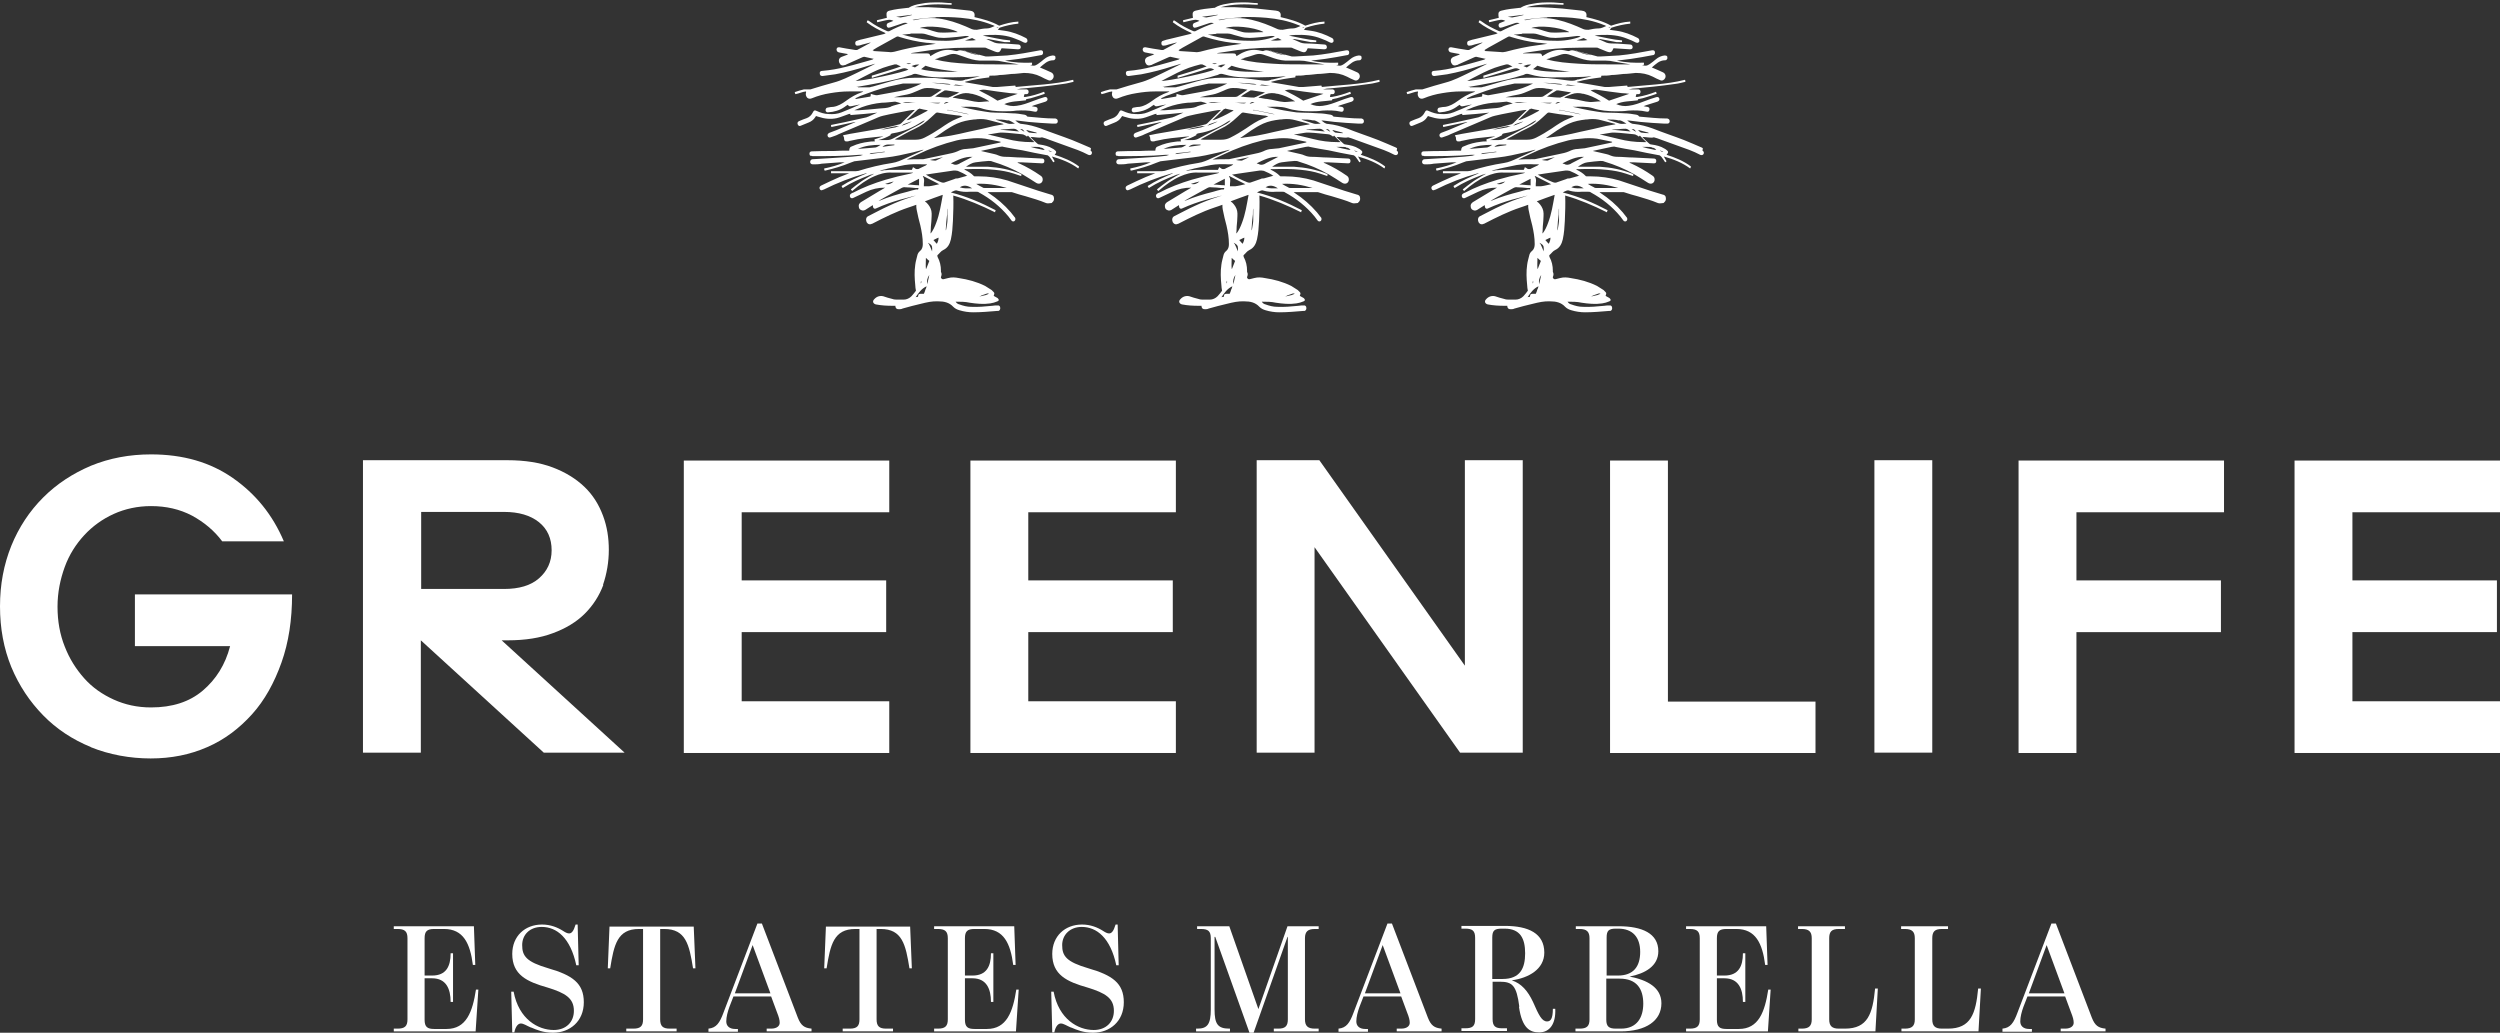
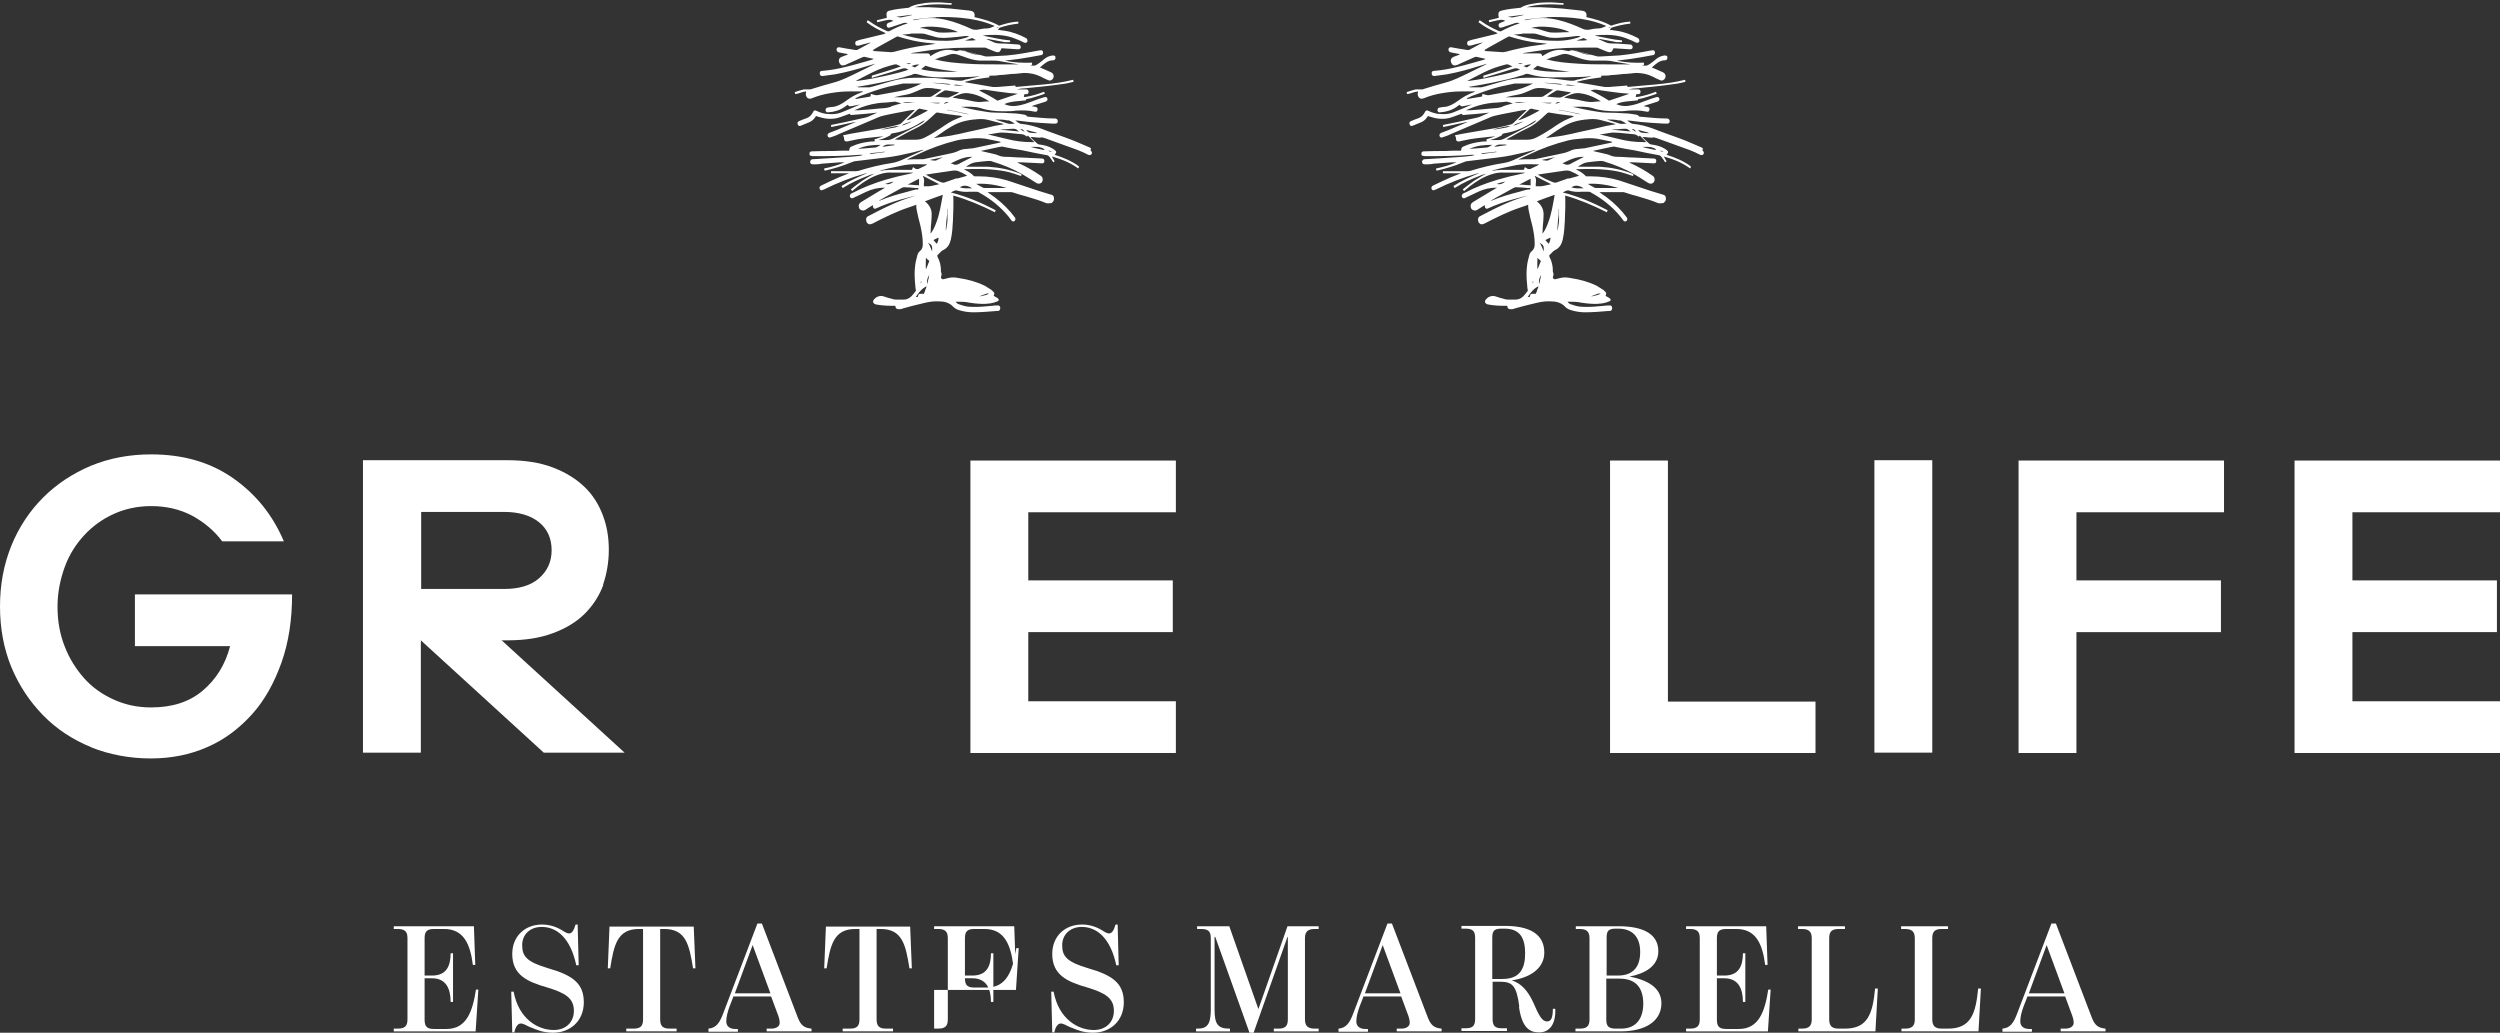
<svg xmlns="http://www.w3.org/2000/svg" id="Layer_2" data-name="Layer 2" viewBox="0 0 73.01 30.16">
  <rect x="0" y="0" width="73.01" height="30.16" fill="#333333" stroke="none" />
  <defs>
    <style> .cls-1 { fill: #fff; } </style>
  </defs>
  <g id="_Слой_1" data-name="Слой 1">
    <g>
      <g>
        <g>
          <path class="cls-1" d="M49.73,4.33s-.02-.01-.03-.02c-.17-.07-.34-.15-.52-.22-.31-.12-.62-.22-.92-.34-.17-.06-.35-.11-.54-.13-.09,0-.14-.06-.2-.1.02,0,.03,0,.05,0,.11.01.22.03.33.04.23.02.46.04.7.05.03,0,.07,0,.1,0,.04,0,.07-.04.06-.08,0-.04-.03-.06-.07-.07-.01,0-.03,0-.04,0-.24,0-.49-.03-.73-.05-.03,0-.05,0-.07-.03-.01-.02-.04-.02-.06-.03-.12-.02-.23-.04-.35-.04-.16-.01-.33-.02-.49-.02-.1,0-.21-.01-.31-.03-.15-.02-.29-.05-.44-.08-.09-.02-.18-.04-.27-.06.2,0,.4-.02.59.04.21.07.44.09.66.09.12,0,.25,0,.37-.02.18-.01.36-.01.53.03.05.01.08,0,.09-.05.01-.05-.01-.08-.06-.09-.03,0-.06-.01-.11-.02.03-.01.05-.02.08-.03.11-.03.21-.07.32-.1.05-.02.07-.05.06-.09-.01-.04-.05-.06-.1-.04-.11.03-.21.07-.32.11-.16.06-.31.12-.48.14-.12.02-.25,0-.36-.05.2-.09.41-.08.63-.11,0-.03.02-.04.04-.04.07-.01.14-.03.2-.05.1-.03.2-.06.31-.1,0-.03-.01-.04-.02-.06-.18.07-.35.12-.53.15-.02,0-.04,0-.06,0,0,0,0,0,0,0,0,0,0,0,0,0,0-.02.01-.05.02-.08.02,0,.04,0,.06,0,.04,0,.06-.03.06-.07,0-.04-.02-.06-.06-.07-.02,0-.04,0-.06,0-.07,0-.15,0-.22,0,.07-.02.15-.03.22-.03.17-.02.33-.03.5-.05.21-.02.42-.05.64-.08.1-.01.19-.04.29-.06,0-.02,0-.04-.01-.06-.55.14-1.12.15-1.68.21,0-.02,0-.03-.01-.04,0,0-.01,0-.02,0-.17.01-.33.03-.5.04-.05,0-.1,0-.14,0-.25-.04-.5-.09-.76-.13-.01,0-.03,0-.05-.02.24-.07.48-.1.71-.13,0-.02,0-.04.01-.05.1,0,.2,0,.3-.02.11,0,.23-.02.34-.03.12,0,.24-.02.36-.03.18,0,.34.03.5.11.07.04.14.07.21.1.06.03.12,0,.15-.06.03-.07,0-.14-.07-.17-.1-.05-.21-.09-.32-.14.12-.1.22-.21.39-.21.03,0,.04-.01.06-.04.01-.03,0-.05,0-.07-.02-.03-.05-.03-.08-.03-.09.01-.18.05-.25.11-.06.05-.12.1-.18.14-.09.06-.12.06-.23.03.02,0,.04,0,.06-.01,0-.02,0-.04,0-.06-.27.01-.53,0-.79-.06.14-.02.28-.03.41-.05.21-.03.43-.07.64-.11.05,0,.07-.05.06-.09,0-.04-.04-.06-.09-.05-.32.06-.64.12-.96.15-.18.01-.36.02-.55.03-.02,0-.04,0-.07,0-.22-.06-.45-.12-.67-.17-.05-.01-.09-.02-.14,0-.03.02-.07.01-.11,0-.16-.04-.32-.03-.48.04-.08.03-.15.08-.22.12-.02-.07-.03-.08-.11-.08-.14,0-.28,0-.42,0-.01,0-.02,0-.03,0,0,0,0,0,0-.01.2-.03.4-.06.6-.09.23-.03.45-.05.68-.06.28-.01.57-.01.85-.01.03,0,.05,0,.08.02.07.03.15.06.22.09.13.05.16.03.21-.09,0,0,.01,0,.02,0,.15.01.31.02.46.03.05,0,.08-.02.08-.06,0-.04-.02-.08-.07-.08-.17-.01-.35-.03-.52-.03-.08,0-.16-.01-.23-.05-.05-.02-.09-.04-.14-.06,0,0-.04-.02-.05-.02.01,0,.05,0,.06,0,.16.03.32.06.48.09.05,0,.1,0,.16,0,0-.02,0-.04,0-.05-.27-.02-.53-.09-.8-.14.06-.01.13-.02.19-.02.26-.01.52.01.76.11.09.03.17.07.25.11.03.01.05.02.08,0,.03-.02.03-.05.02-.08,0-.02-.02-.04-.04-.05-.19-.1-.4-.18-.61-.21-.07-.01-.14-.02-.21-.03.02-.02.03-.04.05-.06.18-.06.36-.1.55-.12,0-.02,0-.04,0-.06-.2.01-.38.06-.56.12-.23-.13-.47-.19-.72-.25,0-.01,0-.02,0-.02.02-.12-.05-.16-.14-.17-.19-.02-.37-.04-.56-.06-.22-.02-.43-.03-.65-.04-.13,0-.26,0-.4,0,.36-.1.72-.09,1.08-.07,0-.02,0-.04,0-.05,0,0-.01,0-.02,0-.11,0-.23-.02-.34-.02-.18,0-.36,0-.54.04-.13.02-.25.05-.36.12,0,0-.02,0-.03,0-.09.01-.18.02-.26.03-.09.01-.17.03-.26.05-.05.01-.09.04-.09.09,0,.04,0,.08.01.12-.09.02-.19.05-.29.07,0,.02,0,.04.01.06.06-.01.11-.03.17-.04.1-.02.2-.06.3,0-.05.02-.1.04-.15.06-.05.02-.06.08-.03.12.03.03.05.02.09.01.12-.04.24-.08.36-.12.05-.02.1-.02.15,0,0,0,0,0,0,0-.19.06-.37.14-.54.23-.02.01-.04,0-.06,0-.18-.08-.36-.17-.52-.29-.02-.01-.03-.02-.05-.03,0,.01-.01.02-.02.03,0,0,0,.02-.01.03.17.13.36.23.56.32-.02,0-.03.01-.04.02-.21.05-.42.1-.62.15-.06.01-.12.03-.18.05-.05.01-.06.05-.05.1.01.04.04.05.09.04.04,0,.08-.02.12-.03.08-.02.15-.04.23-.06,0,0,0,0,0,.01-.13.07-.26.14-.39.21-.01,0-.03,0-.05,0-.08-.01-.16-.03-.25-.04-.07-.01-.15-.03-.22-.04-.05,0-.07.01-.08.06,0,.04.02.08.07.09.08.02.17.03.27.05-.02.01-.03.01-.03.02-.05.02-.11.04-.16.06-.07.03-.1.09-.07.17.03.07.08.1.16.07.02,0,.04-.01.05-.02.16-.07.31-.14.47-.21.02,0,.04-.02.06-.01.09.02.17.04.27.06-.02,0-.03.01-.04.02-.26.07-.51.15-.77.21-.23.06-.46.1-.7.12-.04,0-.07.02-.07.06,0,.06.02.09.08.09.12-.02.25-.03.37-.05.32-.06.62-.14.93-.24.07-.02.17-.05.24-.07,0,0-.05.03-.05.03-.17.08-.34.17-.51.25-.21.1-.42.21-.65.27-.23.06-.45.13-.68.2-.02,0-.04,0-.06,0-.04,0-.09,0-.13,0-.09.02-.18.05-.27.08,0,.02.01.04.02.06.11-.02.2-.07.31-.08,0,.01,0,.02,0,.03-.02.06,0,.11.03.15.04.04.09.04.14.02.17-.07.35-.12.54-.15.18-.03.36-.05.54-.05.12,0,.24,0,.37,0h.05s-.02.02-.03.02c-.18.06-.33.15-.48.26-.11.08-.23.15-.36.17-.05,0-.11.01-.16.02-.05,0-.07.04-.07.08,0,.04.04.07.08.06.17-.01.34-.06.48-.16.03-.02.05-.04.09-.06.03.05.06.05.11.04.08-.02.16-.03.25-.05-.18.08-.36.16-.54.23-.12.05-.25.06-.38.05-.12,0-.24-.04-.35-.09-.06-.03-.08-.02-.11.04-.04.08-.1.14-.18.17-.04.01-.07.03-.11.04-.04.02-.08.03-.12.05-.04.02-.05.06-.03.1.02.04.05.05.09.03.07-.03.15-.06.22-.09.08-.03.15-.08.2-.16,0-.01.02-.02.02-.03.03,0,.05.02.07.02.18.06.36.08.54.04.12-.03.23-.08.35-.12.01,0,.02,0,.04-.01,0,.01,0,.02.01.04.26-.02.52-.04.78-.07-.09.04-.18.08-.27.12-.02,0-.04.02-.06.02-.21.05-.42.09-.63.14-.13.03-.26.05-.39.08,0,.02,0,.04.01.06.24-.05.47-.1.7-.15,0,.01-.02.02-.03.02-.17.07-.35.15-.52.22-.07.03-.14.05-.21.08-.04.02-.06.05-.05.09.01.04.05.06.09.04.08-.03.16-.05.23-.09.34-.14.67-.29,1.01-.43.1-.04.19-.09.29-.11.25-.06.5-.1.75-.15.06-.01.12-.02.17-.02,0,0,0,.01,0,.01-.13.13-.26.25-.39.38-.01.01-.03.02-.05.03-.15.04-.3.08-.46.11-.33.06-.66.11-.99.17-.06.01-.13.03-.2.04.01.03.02.05.03.07,0,0,0,0,0,.02,0,.07.03.1.1.09.03,0,.06-.02.09-.02.28-.07.57-.09.85-.12.03,0,.06,0,.09-.01,0,0,0,0,0,.01-.08.03-.16.05-.24.08,0,.02,0,.04.01.06,0,0-.02,0-.03,0-.05,0-.09,0-.14.01-.17.02-.34.06-.49.13-.03.01-.06.02-.07.05-.02.02-.01.05-.02.08-.02,0-.03,0-.05,0-.14,0-.27,0-.41.01-.21,0-.42,0-.63.01-.04,0-.06.02-.07.05,0,.03,0,.07.03.08.02,0,.04,0,.06.01.46,0,.92,0,1.38-.04.03,0,.05,0,.08,0,0,0,0,0,0,.01-.03,0-.05.02-.08.02-.14.02-.29.03-.43.04-.15.01-.3.02-.45.03-.17.01-.33.02-.5.03-.04,0-.07.04-.07.08,0,.04.03.07.08.07.09,0,.17,0,.26-.02.18-.01.36-.03.54-.04.04,0,.09,0,.13,0-.19.08-.4.14-.6.18,0,.02,0,.04.01.06.01,0,.02,0,.03,0,.25-.06.49-.13.73-.23.04-.01.07-.03.11-.04.31-.04.61-.07.92-.11.27-.03.53-.09.79-.15.1-.03.21-.05.31-.08,0,0-.01.01-.02.02-.17.08-.33.15-.5.23-.13.06-.26.12-.4.14-.33.05-.66.13-.98.23-.03,0-.05.01-.08.01-.22,0-.44,0-.66,0-.02,0-.04,0-.06,0,0,.02,0,.04,0,.06h.53c-.09.04-.19.07-.28.11-.18.08-.36.16-.54.25-.04.02-.06.06-.04.1.02.04.05.05.1.02,0,0,0,0,.01,0,.4-.2.81-.36,1.24-.48.01,0,.02,0,.03,0-.26.11-.51.22-.74.37,0,.01,0,.02.01.03,0,0,.01.02.02.03,0,0,.02,0,.02-.01.24-.15.49-.26.75-.36.01,0,.04-.02.05-.02.02,0,.02,0,.04-.01,0,0,.04-.02.05-.01,0,0-.06.03-.07.04,0,0-.03.01-.04.02-.1.06-.21.12-.3.19-.09.06-.17.13-.26.2,0,.01.01.02.02.03,0,0,.01.01.02.02,0,0,.01-.01.02-.02.19-.16.39-.31.62-.41.16-.07.33-.12.51-.11.19,0,.38,0,.57,0h.05s0,0,0,.01c-.02,0-.05.02-.07.02-.25.05-.49.11-.73.18-.33.1-.65.22-.95.38-.02,0-.04.02-.06.03-.03.02-.04.06-.02.1.02.03.05.04.09.02.13-.06.25-.12.38-.18.17-.08.35-.12.55-.12-.06.04-.12.07-.17.1-.18.11-.35.21-.53.32-.03.02-.06.05-.07.09,0,.06,0,.11.06.14.05.03.09.02.13,0,.07-.05.15-.09.22-.14,0,.09.04.13.11.09.22-.1.45-.18.69-.25.11-.03.22-.06.34-.09l.12-.03s-.12.04-.12.04c-.23.07-.46.16-.67.26-.2.09-.4.2-.6.3-.07.03-.08.11-.05.18.04.06.09.08.17.04,0,0,.01,0,.02-.01.33-.17.67-.34,1.03-.46.08-.03.16-.05.23-.08,0,.05,0,.1.01.14.03.16.07.32.11.47.04.18.07.35.07.54,0,.08-.02.15-.08.2-.04.03-.07.08-.08.13-.02.09-.05.18-.06.27-.03.2-.02.4,0,.6,0,.05.01.1.02.16-.04.05-.08.11-.13.16-.06.06-.14.1-.23.1-.06,0-.11,0-.17,0-.05,0-.11,0-.16-.02-.09-.02-.18-.05-.27-.08-.1-.02-.19.01-.26.09-.06.06-.03.13.05.15.16.03.32.04.48.04.03,0,.06,0,.09,0,0,0,0,.01,0,.02.01.06.04.08.1.08.04,0,.07,0,.11-.02.18-.05.36-.1.54-.14.16-.04.33-.08.5-.07.17,0,.32.03.44.16.05.05.11.08.18.1.13.04.27.06.4.06.23,0,.46-.02.7-.04.01,0,.03,0,.04,0,.04-.01.06-.06.05-.1,0-.04-.04-.07-.08-.06-.05,0-.1,0-.15.01-.21.02-.41.04-.62.03-.12,0-.23-.03-.34-.07-.04-.01-.08-.03-.11-.08.14,0,.28,0,.41.03.2.03.4.05.6.02.07-.01.14-.03.21-.06.05-.02.05-.05.01-.09-.01-.01-.03-.02-.05-.03-.02-.01-.05-.03-.07-.04.02-.06.03-.08,0-.11-.02-.02-.04-.04-.06-.06-.06-.04-.13-.08-.19-.12-.24-.12-.5-.19-.77-.23-.1-.02-.2-.03-.31,0-.04.01-.08.02-.12.03q-.06.02-.09-.04s0-.01,0-.02c.02-.05.03-.1,0-.15,0,0,0-.02,0-.03,0-.15-.03-.28-.1-.41,0-.01-.01-.05,0-.05.06-.05.1-.12.17-.15.13-.06.19-.18.22-.31.04-.18.05-.36.06-.54.01-.25.02-.5.01-.74.42.12.82.29,1.22.49,0-.02.01-.04.02-.06-.42-.22-.84-.4-1.31-.52.03-.02.06-.03.08-.04.04-.02.08-.03.12-.01.11.03.23.04.34.03.07,0,.14,0,.21,0,.02,0,.05,0,.07.02.33.18.62.41.86.7.03.04.06.08.09.12.02.03.06.03.08.02.03-.02.04-.05.03-.09,0-.01-.01-.02-.02-.03-.04-.05-.07-.09-.11-.14-.19-.22-.4-.4-.64-.56-.01,0-.02-.02-.04-.03.02,0,.02,0,.03,0,.22,0,.44,0,.65,0,.02,0,.04,0,.06.01.12.04.25.08.37.11.2.06.41.12.6.2.05.02.1,0,.15,0,.01,0,.02,0,.03-.02.04-.03.06-.08.05-.13,0-.06-.04-.09-.1-.1-.12-.04-.24-.07-.36-.11-.3-.1-.6-.2-.9-.3-.27-.08-.55-.12-.83-.12-.04,0-.07,0-.11,0-.02,0-.04,0-.05-.02-.07-.07-.15-.12-.23-.16-.01,0-.02-.01-.04-.03.04,0,.06,0,.08,0,.27-.01.55-.01.82.02.19.02.37.05.55.11.07.02.14.05.21.07,0,0,0-.01.01-.02,0-.01,0-.02,0-.03-.01,0-.02-.01-.04-.02-.3-.12-.61-.18-.93-.2-.18,0-.37,0-.55,0-.03,0-.06,0-.1,0,.09-.06.18-.12.28-.13.13-.02.26-.03.38-.04.04,0,.08,0,.12.02.3.09.59.21.87.37.14.08.27.17.4.25.08.05.17.02.19-.07.01-.06-.01-.11-.06-.14-.2-.14-.41-.26-.63-.36-.02,0-.03-.02-.05-.03.04,0,.08,0,.12,0,.2.01.4.02.6.03.05,0,.07-.02.07-.07,0-.04-.02-.07-.07-.07-.2-.01-.4-.02-.6-.03-.15,0-.31-.02-.46-.02-.07,0-.14-.01-.21-.04-.04-.02-.08-.03-.12-.04-.13-.03-.26-.06-.39-.09,0,0,.02-.01.03-.01.17-.04.34-.07.51-.11.04,0,.08-.02.12,0,.18.04.37.07.55.1.23.05.47.1.7.14.04,0,.06.02.09.05.04.05.07.1.11.16.01,0,.03-.02.04-.03-.03-.05-.05-.09-.08-.14.28.08.54.18.77.35,0-.01.02-.03.02-.04,0,0,0-.01,0-.02-.21-.16-.46-.26-.71-.34.06-.06.06-.1,0-.14-.02-.02-.04-.03-.06-.04-.11-.07-.24-.1-.38-.12-.03,0-.05-.01-.07-.03-.06-.05-.12-.11-.17-.16,0,0-.01-.02-.03-.03.1,0,.18.02.27.02.02,0,.04,0,.07-.01.07.02.14.04.21.07.28.1.55.2.83.3.11.04.21.09.31.14.04.02.08.01.1-.02.02-.04.01-.08-.03-.1ZM46.7,8.57s.03,0,.04.01h0c-.06.03-.12.05-.19.06-.01,0-.08.02-.1.03.01,0,.06-.03.07-.04.05-.02.12-.04.17-.06ZM47.26,5.49h-.15c-.16,0-.33,0-.49,0-.02,0-.05,0-.07-.02-.06-.03-.12-.06-.18-.1.3-.02.6.03.89.12ZM48.57,4.44s-.07-.01-.09-.05c.03.01.06.03.09.04,0,0,0,0,0,.01ZM48.48,4.37s0,0,0,0c0,0,0,0-.01,0h0ZM48.16,3.89h0s0,0,0,0ZM47.78,3.85s-.09-.05-.13-.08c.07,0,.08,0,.13.08ZM47.62,3.84c-.17-.02-.34-.03-.52-.05-.02,0-.04,0-.04,0,0,0,.03,0,.04-.01.12,0,.25-.02.37-.02.06,0,.1.04.15.08ZM47.29,3.51c.07.01.14.06.21.1-.07,0-.14.02-.2,0-.12-.04-.23-.07-.35-.11,0,0,0,0-.01-.01.12,0,.24,0,.35.03ZM46.93,3.48s0,0,0,0c0,0,0,0,0,0h0ZM46.3,3.49s.08,0,.12-.01c.12-.01.23,0,.34.03.13.03.25.07.38.1.01,0,.02,0,.04.02-.1.02-.19.03-.28.05-.25.06-.5.12-.75.17-.17.04-.34.08-.51.11-.16.03-.31.04-.47.07,0,0-.01,0-.02,0,.22-.15.43-.31.67-.42.16-.07.32-.1.49-.12ZM46.2,3.34s-.06,0-.1-.01c-.17-.04-.34-.07-.52-.11,0,0-.03,0-.04,0-.01,0-.01,0-.01-.01.02,0,.02,0,.04,0,.1.02.2.04.29.06.11.02.3.06.34.08ZM45.18,2.82h0c.09-.07.18-.12.28-.18.01,0,.04,0,.05,0,.13.02.25.04.38.06-.02,0-.04.02-.06.03-.07.03-.14.07-.21.1-.02,0-.04.02-.06.02-.13,0-.26-.02-.39-.03ZM45.36,2.98s-.06.04-.1.04c-.09,0-.19-.02-.28-.02,0,0-.01,0-.02,0,0,0,0,0,0,0h.4ZM45.39,2.45c-.08,0-.24-.03-.33-.03,0,0,.05,0,.07,0,.05,0,.11,0,.16.01.06,0,.11,0,.17.01.06,0,.11.01.17.02,0,0-.03,0-.03.01-.08,0-.13-.01-.21-.02ZM45.71,2.49s.06-.01.06-.02c.06,0,.19.03.25.04,0,0-.24-.01-.3-.02ZM45.56,2.99c-.05.02-.09.03-.13.04,0,0,0,0,0-.01.04-.04.08-.05.14-.03ZM46.63,2.62c.24.04.49.07.73.1.07,0,.15.01.22.02,0,0,0,0,0,0-.2.07-.39.13-.59.2-.09-.06-.18-.11-.27-.16-.09-.05-.18-.09-.27-.14.03-.01.13-.03.17-.02ZM46.25,2.74c.17.04.33.11.47.2,0,0,.01,0,.03.02-.11,0-.21.02-.31.02-.17-.01-.34-.07-.51-.09-.06,0-.12-.02-.19-.03-.02,0-.04,0-.06-.01.07-.05.15-.07.22-.1.11-.04.22-.04.33-.01ZM46.09,1.51c.11.03.22.06.34.09,0,0,.02,0,.02,0,0,0,0,0,0,.01-.07-.01-.13-.02-.2-.04-.09-.03-.18-.06-.27-.09.04,0,.07,0,.11.02ZM45.97,1.49s0,0,0,0c0,0,0,0,0,0,0,0,0,0,0,0ZM45.27,1.69c.11-.03.22-.06.33-.1.07-.02.14-.02.21,0,.11.04.22.07.32.11.15.05.3.08.45.07.1,0,.21,0,.31,0,.09,0,.17.01.25.03.15.03.31.05.47.08-.02,0-.03,0-.05,0-.21,0-.42,0-.63,0-.28,0-.55,0-.83-.02-.31-.02-.63-.04-.94-.13.04-.01.08-.02.11-.03ZM45,1.66s-.06,0-.09,0h.09ZM44.9,1.92c.3.1.61.14.94.17-.26.02-.81.01-1.07-.07.05-.04.09-.07.14-.11ZM44.73,1.88c-.05.03-.1.06-.14.09-.03-.01-.06-.03-.1-.04.08-.03.15-.06.25-.04ZM46.04,1.18c.07-.02.14-.04.21-.07.04.02.07.04.11.06-.11.02-.22.02-.32.01ZM47.03.81h-.06s.04-.03.06,0ZM45.19.5c.24-.01.49,0,.73.02.32.03.63.09.92.21.02,0,.04.02.07.03-.08.03-.14.07-.22.07-.1,0-.2.02-.3.04-.05,0-.1,0-.15-.02-.24-.11-.49-.21-.75-.27-.29-.07-.58-.07-.88,0-.03,0-.06.02-.1,0,.22-.04.45-.06.67-.07ZM45.82.94s-.02,0-.03,0c-.16,0-.31.02-.47.01-.08,0-.15-.03-.23-.05-.12-.04-.24-.08-.37-.08.2-.09.83-.03,1.1.11ZM44.16.51s-.13-.02-.13-.02c.14-.02.32-.04.46-.06,0,0,0,0,0,.01-.11.03-.22.05-.33.07ZM44.44.98c.12,0,.23,0,.35,0,.08,0,.16.04.25.06.08.02.16.05.24.06.1.01.2.01.29,0,.16-.01.33-.03.49-.05.03,0,.07,0,.1.02-.25.09-.5.13-.76.12-.39,0-.77-.06-1.15-.17-.01,0-.03,0-.04-.01,0,0,0,0,0,0,.08,0,.17-.02.25-.02ZM43.37,1.47s-.02,0-.03,0c0,0,0,0,0,0,.04-.03.09-.05.13-.08.19-.1.37-.21.56-.31.03-.02.06-.02.1,0,.26.08.52.14.79.17.09,0,.18.02.27.03-.1.01-.19.03-.28.04-.32.04-.63.11-.93.19-.05.01-.1.02-.15.01-.15-.01-.31-.02-.46-.03ZM44.47,1.85c-.05.03-.09.03-.14,0,.05,0,.09,0,.14,0ZM42.8,2.39c.08-.04.14-.07.21-.11.21-.11.42-.22.64-.3.11-.04.23-.07.34-.1.02,0,.03,0,.05,0,.04.02.09.04.13.06h0c-.28.1-.56.18-.85.27,0,.02,0,.04,0,.06.02,0,.04,0,.05-.01.28-.08.56-.17.85-.26.04-.01.07-.01.1,0,.02.01.05.02.07.03-.12.08-1.33.34-1.6.34ZM42.92,2.54h-.04s0,0,0,0c.24-.04.48-.08.72-.13.29-.06.57-.12.85-.21.02,0,.04-.01.06-.02.05-.03.1-.03.16-.01.2.06.42.09.63.09.26,0,.51,0,.77-.01.12,0,.24-.01.36-.02.01,0,.03,0,.05,0-.13.03-.26.06-.38.09-.02,0-.04,0-.05.01-.08.04-.17.03-.26.02-.2-.03-.39-.05-.59-.07-.2-.01-.4-.01-.6-.01-.25,0-.49.04-.73.11-.18.05-.35.1-.52.15-.03,0-.06.02-.09.02-.11,0-.22,0-.33,0ZM42.84,2.88s0,0,0-.01c.05-.02.1-.05.15-.07.27-.1.54-.2.82-.27.14-.03.28-.06.42-.09.03,0,.06,0,.09,0,.13,0,.26,0,.39,0,.02,0,.04,0,.06,0-.2.1-.41.18-.63.22-.22.04-.44.08-.66.12-.01,0-.03,0-.04,0-.05-.01-.1-.02-.15-.04,0,.03,0,.05-.01.08-.14.02-.28.05-.42.07ZM43.87,3.12c-.11.04-.22.04-.34.05-.2.02-.4.04-.59.05-.04,0-.08,0-.13,0,0,0,0,0,0,0,.07-.03.14-.06.22-.09.19-.07.38-.11.58-.13.12,0,.25-.02.37-.03,0,0,.02,0,.03,0,.05.01.11.03.17.05-.1.03-.2.05-.3.09ZM44.01,2.84s-.03,0-.04,0c.13-.03.25-.06.38-.08.11-.02.21-.07.31-.11.09-.04.17-.08.27-.08.08,0,.16,0,.24.02.06,0,.12.02.19.03-.1.07-.2.14-.3.2-.01,0-.03.01-.05.01-.27,0-.55,0-.82.01-.06,0-.12,0-.18,0ZM44.4,3c-.08,0-.08.01-.18-.02h.4s0,0,0,0c-.07,0-.15.01-.22.02ZM44.69,3.19s.01-.01.02-.02c.08.02.16.04.24.05,0,0,0,0,0,.01-.02.01-.04.03-.07.04-.16.09-.32.17-.49.23-.01,0-.03.01-.05.01,0,0,.01-.02.02-.02.11-.1.21-.21.32-.31ZM44.24,3.63c.07-.02.13-.05.2-.07,0,0,.04-.01.05-.01-.08.04-.21.1-.3.12.01-.01.04-.03.05-.03ZM43.58,3.79s.09-.02.1-.03c.12-.03.25-.06.37-.08,0,0,.06,0,.07,0-.02,0-.09.03-.11.04-.13.02-.24.05-.43.07ZM43.86,3.92s.06-.03.09-.03c.31-.05.58-.17.84-.34.02-.01.04-.02.06-.03,0,0,0,0,.01,0,0,0,0,0,0,.01-.07.07-.15.11-.23.15-.23.12-.45.24-.68.36-.06.03-.11.05-.18.05-.07,0-.14,0-.2,0-.02,0-.04,0-.06,0,.13-.03.25-.08.37-.15ZM42.91,4.35c.21-.1.44-.12.67-.12-.06.03-.11.08-.18.08-.17.01-.33.03-.5.04ZM43.25,4.5h0s.04-.03.06-.03c.12-.01.25-.02.37-.04,0,0,.02,0,.03.01-.15.02-.3.04-.45.06ZM43.64,4.29c.05-.05.11-.07.18-.07.06,0,.11,0,.17,0,0,0,0,.01,0,.02-.12.02-.24.03-.35.05ZM43.99,4.07s0,0,0,0h0s0,0,0,0ZM44.08,4.08s-.06,0-.09-.01c.2-.1.39-.22.59-.31.18-.08.33-.2.47-.33.04-.04.09-.08.13-.12.02-.02.05-.03.08-.02.18.03.36.06.55.08.05,0,.11.01.16.03-.05.02-.1.04-.15.06-.18.07-.34.18-.5.29-.15.1-.3.19-.46.27-.08.04-.16.06-.26.06-.18,0-.35,0-.53,0ZM43.71,5.37c.09-.03.17-.05.25-.07-.07.06-.14.1-.25.07ZM44.64,5.53c-.09.02-.18.04-.27.07-.28.07-.55.15-.81.26-.01,0-.03,0-.04.01-.02,0-.02,0,0,0,.07-.04.14-.08.21-.12.16-.09.31-.17.47-.26.04-.02.07-.03.12-.02.09,0,.18.01.28.02.03,0,.06,0,.09,0,.01.04-.01.04-.04.05ZM44.69,5.41c-.11,0-.22-.02-.32-.02,0,0,0,0,0,0,.11-.06.22-.11.33-.17,0,.07,0,.14,0,.2ZM44.71,4.93s-.07.02-.1,0c-.02-.02-.05-.03-.08-.05,0,.03-.02.05-.03.08h-.23c-.11,0-.22,0-.33,0-.08,0-.11,0-.21.01-.02,0-.06,0-.08.01-.01,0-.03,0-.04.01-.01,0-.03,0-.04,0,0,0-.04,0-.04.01,0,0,.1-.03.12-.04.02,0,.12-.03.16-.04.16-.03.32-.07.48-.1.18-.03.35-.03.53-.02.04,0,.08,0,.12,0,0,0,0,0,0,.01-.01,0-.02.01-.03.02-.06.03-.13.06-.19.09ZM44.83,5.14c.16.08.31.16.47.24-.1.02-.2.05-.3.06-.05,0-.1,0-.15,0-.01-.1.04-.2-.03-.29ZM44.77,8.2s.02.05-.01.08c0-.03,0-.06.01-.08ZM44.85,8.58s-.04,0-.06,0c-.08,0-.1,0-.11.08,0,0,0,0,0,.01,0,0-.01,0-.02,0-.01,0-.03,0-.05.01.09-.13.17-.25.32-.32-.01.04-.02.08-.04.11,0,.03-.02.05-.03.09ZM44.95,8.3c-.02-.09,0-.19.06-.27-.01.07-.05.2-.06.27ZM44.91,7.85s0,0-.01,0c-.01-.1,0-.21,0-.32.03.03.06.06.1.09-.03.08-.06.15-.09.23ZM45.08,7.34c-.03-.08-.06-.15-.09-.21,0,0-.03-.03-.03-.04,0,0,.04.02.05.03.08.05.08.1.07.23ZM45.23,7.12s-.07-.07-.1-.11c.05-.02.09-.05.15-.07,0,.07-.02.12-.05.18ZM45.4,5.71c-.05.27-.09.54-.19.8-.04.11-.09.22-.16.31,0-.02-.01-.04,0-.06,0-.1.01-.2.02-.3,0-.1.02-.2,0-.3-.02-.09-.07-.17-.14-.24-.01-.01-.03-.02-.05-.04.18-.07.35-.13.52-.19,0,0,0,0,0,.01ZM45.49,6.73s0,0,0,0h0ZM45.49,6.73s0,0,0,0h0ZM45.53,6.42c0,.07-.02.18-.03.24-.02.12-.02.04-.02.04,0-.07.03-.4.04-.44,0-.06,0-.17.01-.17,0,.05,0,.28,0,.33ZM45.89,5.47c.12-.08.24-.05.36.03-.13,0-.25.01-.36-.03ZM46.13,5.13s-.03.01-.04.01c-.08.02-.17.05-.25.07-.03,0-.07,0-.1.02-.09.03-.17.06-.26.09-.04.02-.08.02-.13,0-.15-.06-.3-.13-.44-.22.06-.01.13-.02.19-.03.21-.03.42-.06.62-.09.04,0,.08,0,.12.01.09.04.19.08.27.14ZM45.03,4.67s0,0,0,0c.13-.03.25-.05.38-.08,0,0,0,0,0,0-.07.03-.14.07-.21.1-.01,0-.02,0-.04,0-.05,0-.09-.01-.14-.02ZM45.88,4.78c-.06.03-.13.05-.19.01-.02,0-.03-.01-.06-.02.2-.1.4-.2.63-.19-.13.07-.25.13-.37.19ZM47.07,4.16s-.06.02-.08.02c-.24.05-.48.1-.71.15-.07.01-.14.01-.2.02-.09,0-.18.03-.26.07-.09.04-.19.06-.29.08-.24.05-.48.1-.71.15-.02,0-.04,0-.06,0-.14,0-.28,0-.42.01.1-.05.2-.09.3-.14.37-.18.76-.32,1.16-.42.12-.03.25-.04.37-.05.16-.02.32-.02.47,0,.15.03.29.06.44.09v.02ZM48.24,4.31c.06,0,.1.03.13.07-.04,0-.08-.01-.12-.02-.1-.02-.2-.04-.29-.07.05,0,.11,0,.16,0,.04,0,.08,0,.12.01ZM48.09,4.15s-.07,0-.11,0c-.23,0-.47-.03-.7-.09-.17-.04-.33-.08-.5-.12-.02,0-.04,0-.06-.01,0,0,0,0,0,0,.1-.02.2-.03.3-.05.09-.02.19,0,.28,0,.14.01.27.03.41.04.03,0,.06.01.09.03.02.01.04.02.06.04.01-.01.02-.02.03-.03.06.07.13.13.2.2ZM47.92,3.87s-.06-.04-.08-.07c.02,0,.04,0,.06.01.08.02.15.04.23.06,0,0,.01,0,.02.02-.08,0-.16-.01-.23-.02Z" />
          <path class="cls-1" d="M31.86,4.33s-.02-.01-.03-.02c-.17-.07-.34-.15-.52-.22-.31-.12-.62-.22-.92-.34-.17-.06-.35-.11-.54-.13-.09,0-.14-.06-.2-.1.02,0,.03,0,.05,0,.11.01.22.03.33.04.23.02.46.04.7.05.03,0,.07,0,.1,0,.04,0,.07-.04.06-.08,0-.04-.03-.06-.07-.07-.01,0-.03,0-.04,0-.24,0-.49-.03-.73-.05-.03,0-.05,0-.07-.03-.01-.02-.04-.02-.06-.03-.12-.02-.23-.04-.35-.04-.16-.01-.33-.02-.49-.02-.1,0-.21-.01-.31-.03-.15-.02-.29-.05-.44-.08-.09-.02-.18-.04-.27-.06.2,0,.4-.02.59.04.21.07.44.09.66.09.12,0,.25,0,.37-.02.18-.01.36-.01.53.03.05.01.08,0,.09-.05.01-.05-.01-.08-.06-.09-.03,0-.06-.01-.11-.02.03-.01.05-.02.08-.03.11-.03.21-.07.32-.1.05-.02.07-.05.06-.09-.01-.04-.05-.06-.1-.04-.11.03-.21.07-.32.11-.16.06-.31.12-.48.14-.12.02-.25,0-.36-.05.2-.09.41-.08.63-.11,0-.03.02-.04.04-.04.07-.01.14-.03.2-.05.1-.03.2-.06.31-.1,0-.03-.01-.04-.02-.06-.18.07-.35.12-.53.15-.02,0-.04,0-.06,0,0,0,0,0,0,0,0,0,0,0,0,0,0-.02.01-.05.02-.08.02,0,.04,0,.06,0,.04,0,.06-.03.06-.07,0-.04-.02-.06-.06-.07-.02,0-.04,0-.06,0-.07,0-.15,0-.22,0,.07-.02.15-.03.22-.03.17-.02.33-.03.5-.05.21-.02.42-.05.64-.08.1-.01.19-.04.29-.06,0-.02,0-.04-.01-.06-.55.14-1.12.15-1.68.21,0-.02,0-.03-.01-.04,0,0-.01,0-.02,0-.17.01-.33.03-.5.04-.05,0-.1,0-.14,0-.25-.04-.5-.09-.76-.13-.01,0-.03,0-.05-.02.24-.07.48-.1.71-.13,0-.02,0-.04.01-.05.1,0,.2,0,.3-.02.11,0,.23-.02.34-.03.12,0,.24-.02.36-.03.18,0,.34.03.5.11.07.04.14.07.21.1.06.03.12,0,.15-.06.03-.07,0-.14-.07-.17-.1-.05-.21-.09-.32-.14.12-.1.22-.21.39-.21.03,0,.04-.01.06-.04.01-.03,0-.05,0-.07-.02-.03-.05-.03-.08-.03-.09.01-.18.05-.25.11-.06.05-.12.1-.18.14-.09.06-.12.06-.23.03.02,0,.04,0,.06-.01,0-.02,0-.04,0-.06-.27.01-.53,0-.79-.06.14-.02.28-.03.41-.05.21-.03.43-.07.64-.11.05,0,.07-.05.06-.09,0-.04-.04-.06-.09-.05-.32.06-.64.12-.96.15-.18.01-.36.02-.55.03-.02,0-.04,0-.07,0-.22-.06-.45-.12-.67-.17-.05-.01-.09-.02-.14,0-.03.02-.07.01-.11,0-.16-.04-.32-.03-.48.04-.08.03-.15.08-.22.12-.02-.07-.03-.08-.11-.08-.14,0-.28,0-.42,0-.01,0-.02,0-.03,0,0,0,0,0,0-.01.2-.03.4-.06.6-.09.23-.03.45-.05.68-.06.28-.01.57-.01.85-.01.03,0,.05,0,.08.02.07.03.15.06.22.09.13.05.16.03.21-.09,0,0,.01,0,.02,0,.15.01.31.02.46.03.05,0,.08-.02.08-.06,0-.04-.02-.08-.07-.08-.17-.01-.35-.03-.52-.03-.08,0-.16-.01-.23-.05-.05-.02-.09-.04-.14-.06,0,0-.04-.02-.05-.02.01,0,.05,0,.06,0,.16.03.32.06.48.09.05,0,.1,0,.16,0,0-.02,0-.04,0-.05-.27-.02-.53-.09-.8-.14.06-.01.13-.02.19-.02.26-.01.52.01.76.11.09.03.17.07.25.11.03.01.05.02.08,0,.03-.02.03-.05.02-.08,0-.02-.02-.04-.04-.05-.19-.1-.4-.18-.61-.21-.07-.01-.14-.02-.21-.03.02-.02.03-.04.05-.06.18-.06.36-.1.55-.12,0-.02,0-.04,0-.06-.2.01-.38.06-.56.12-.23-.13-.47-.19-.72-.25,0-.01,0-.02,0-.02.02-.12-.05-.16-.14-.17-.19-.02-.37-.04-.56-.06-.22-.02-.43-.03-.65-.04-.13,0-.26,0-.4,0,.36-.1.72-.09,1.08-.07,0-.02,0-.04,0-.05,0,0-.01,0-.02,0-.11,0-.23-.02-.34-.02-.18,0-.36,0-.54.04-.13.02-.25.05-.36.12,0,0-.02,0-.03,0-.09.01-.18.02-.26.03-.09.01-.17.03-.26.05-.05.01-.09.04-.09.09,0,.04,0,.08.01.12-.09.02-.19.05-.29.07,0,.02,0,.04.01.06.06-.01.11-.03.17-.04.1-.02.2-.06.3,0-.05.02-.1.04-.15.06-.05.02-.06.08-.03.12.03.03.05.02.09.01.12-.04.24-.08.36-.12.05-.02.1-.02.15,0,0,0,0,0,0,0-.19.06-.37.14-.54.23-.02.01-.04,0-.06,0-.18-.08-.36-.17-.52-.29-.02-.01-.03-.02-.05-.03,0,.01-.01.02-.02.03,0,0,0,.02-.01.03.17.13.36.23.56.32-.02,0-.03.01-.04.02-.21.05-.42.1-.62.15-.06.01-.12.03-.18.05-.05.01-.06.05-.05.1.01.04.04.05.09.04.04,0,.08-.02.12-.03.08-.02.15-.04.23-.06,0,0,0,0,0,.01-.13.07-.26.14-.39.21-.01,0-.03,0-.05,0-.08-.01-.16-.03-.25-.04-.07-.01-.15-.03-.22-.04-.05,0-.07.01-.08.06,0,.04.02.08.07.09.08.02.17.03.27.05-.02.01-.03.01-.03.02-.05.02-.11.04-.16.06-.07.03-.1.09-.07.17.03.07.08.1.16.07.02,0,.04-.01.05-.02.16-.07.31-.14.47-.21.02,0,.04-.02.06-.01.09.02.17.04.27.06-.02,0-.03.01-.04.02-.26.07-.51.15-.77.21-.23.06-.46.1-.7.12-.04,0-.07.02-.07.06,0,.06.02.09.08.09.12-.02.25-.03.37-.05.32-.06.62-.14.93-.24.07-.02.17-.05.24-.07,0,0-.05.03-.05.03-.17.08-.34.17-.51.25-.21.1-.42.21-.65.27-.23.06-.45.13-.68.2-.02,0-.04,0-.06,0-.04,0-.09,0-.13,0-.09.02-.18.05-.27.08,0,.02.01.04.02.06.11-.02.2-.07.31-.08,0,.01,0,.02,0,.03-.02.06,0,.11.03.15.04.04.09.04.14.02.17-.07.35-.12.54-.15.18-.03.36-.05.54-.05.12,0,.24,0,.37,0h.05s-.02.02-.03.02c-.18.06-.33.15-.48.26-.11.08-.23.15-.36.17-.05,0-.11.01-.16.02-.05,0-.07.04-.07.08,0,.04.04.07.08.06.17-.01.34-.06.48-.16.03-.02.05-.04.09-.06.03.05.06.05.11.04.08-.02.16-.03.25-.05-.18.08-.36.16-.54.23-.12.05-.25.06-.38.05-.12,0-.24-.04-.35-.09-.06-.03-.08-.02-.11.04-.04.08-.1.14-.18.17-.04.01-.07.03-.11.04-.04.02-.08.03-.12.05-.04.02-.05.06-.03.1.02.04.05.05.09.03.07-.03.15-.06.22-.09.08-.03.15-.08.2-.16,0-.01.02-.02.02-.03.03,0,.05.02.07.02.18.06.36.08.54.04.12-.03.23-.08.35-.12.01,0,.02,0,.04-.01,0,.01,0,.02.01.04.26-.02.52-.04.78-.07-.09.04-.18.08-.27.12-.02,0-.04.02-.06.02-.21.05-.42.09-.63.14-.13.03-.26.05-.39.08,0,.02,0,.04.01.06.24-.05.47-.1.7-.15,0,.01-.02.02-.03.02-.17.07-.35.15-.52.22-.07.03-.14.05-.21.08-.04.02-.06.05-.05.09.01.04.05.06.09.04.08-.03.16-.05.23-.09.34-.14.67-.29,1.01-.43.1-.04.19-.09.29-.11.25-.06.5-.1.75-.15.06-.01.12-.02.17-.02,0,0,0,.01,0,.01-.13.13-.26.25-.39.38-.01.01-.03.02-.05.03-.15.04-.3.08-.46.11-.33.06-.66.11-.99.17-.06.01-.13.03-.2.04.01.03.02.05.03.07,0,0,0,0,0,.02,0,.07.03.1.1.09.03,0,.06-.02.09-.02.28-.07.57-.09.85-.12.03,0,.06,0,.09-.01,0,0,0,0,0,.01-.08.03-.16.05-.24.08,0,.02,0,.04.01.06,0,0-.02,0-.03,0-.05,0-.09,0-.14.01-.17.02-.34.06-.49.13-.03.01-.06.02-.07.05-.02.02-.01.05-.02.08-.02,0-.03,0-.05,0-.14,0-.27,0-.41.01-.21,0-.42,0-.63.01-.04,0-.06.02-.07.05,0,.03,0,.07.03.08.02,0,.04,0,.06.01.46,0,.92,0,1.38-.04.03,0,.05,0,.08,0,0,0,0,0,0,.01-.03,0-.05.02-.08.02-.14.02-.29.03-.43.04-.15.01-.3.02-.45.03-.17.01-.33.02-.5.03-.04,0-.07.04-.07.08,0,.04.03.07.08.07.09,0,.17,0,.26-.02.18-.01.36-.03.54-.04.04,0,.09,0,.13,0-.19.08-.4.14-.6.18,0,.02,0,.04.01.06.01,0,.02,0,.03,0,.25-.06.49-.13.73-.23.04-.01.07-.03.11-.04.31-.04.61-.07.92-.11.27-.03.53-.09.79-.15.1-.03.21-.05.31-.08,0,0-.01.01-.02.02-.17.08-.33.15-.5.23-.13.06-.26.12-.4.14-.33.05-.66.13-.98.23-.03,0-.05.01-.08.01-.22,0-.44,0-.66,0-.02,0-.04,0-.06,0,0,.02,0,.04,0,.06h.53c-.09.04-.19.07-.28.11-.18.08-.36.16-.54.25-.04.02-.06.06-.04.1.02.04.05.05.1.02,0,0,0,0,.01,0,.4-.2.81-.36,1.24-.48.01,0,.02,0,.03,0-.26.11-.51.22-.74.37,0,.01,0,.02.01.03,0,0,.01.02.02.03,0,0,.02,0,.02-.01.24-.15.49-.26.75-.36.01,0,.04-.02.05-.02.02,0,.02,0,.04-.01,0,0,.04-.02.05-.01,0,0-.06.03-.07.04,0,0-.03.01-.04.02-.1.06-.21.12-.3.19-.09.06-.17.13-.26.2,0,.01.01.02.02.03,0,0,.01.01.02.02,0,0,.01-.01.02-.02.19-.16.39-.31.62-.41.16-.07.33-.12.51-.11.19,0,.38,0,.57,0h.05s0,0,0,.01c-.02,0-.05.02-.07.02-.25.05-.49.11-.73.18-.33.1-.65.22-.95.38-.02,0-.04.02-.06.03-.03.02-.04.06-.02.1.02.03.05.04.09.02.13-.06.25-.12.38-.18.17-.08.35-.12.55-.12-.06.04-.12.07-.17.1-.18.11-.35.21-.53.32-.03.02-.06.05-.07.09,0,.06,0,.11.06.14.05.03.09.02.13,0,.07-.05.15-.09.22-.14,0,.09.04.13.11.09.22-.1.45-.18.69-.25.11-.03.22-.06.34-.09l.12-.03s-.12.04-.12.04c-.23.07-.46.16-.67.26-.2.09-.4.2-.6.3-.07.03-.08.11-.05.18.04.06.09.08.17.04,0,0,.01,0,.02-.01.33-.17.67-.34,1.03-.46.08-.03.16-.05.23-.08,0,.05,0,.1.01.14.03.16.07.32.11.47.04.18.07.35.07.54,0,.08-.02.15-.08.2-.04.03-.07.08-.08.13-.02.09-.05.18-.06.27-.03.2-.02.4,0,.6,0,.05.01.1.02.16-.04.05-.08.11-.13.16-.06.06-.14.1-.23.1-.06,0-.11,0-.17,0-.05,0-.11,0-.16-.02-.09-.02-.18-.05-.27-.08-.1-.02-.19.01-.26.09-.06.06-.03.13.05.15.16.03.32.04.48.04.03,0,.06,0,.09,0,0,0,0,.01,0,.02.01.06.04.08.1.08.04,0,.07,0,.11-.02.18-.05.36-.1.54-.14.16-.04.33-.08.5-.07.17,0,.32.03.44.16.05.05.11.08.18.1.13.04.27.06.4.06.23,0,.46-.02.7-.04.01,0,.03,0,.04,0,.04-.01.06-.06.05-.1,0-.04-.04-.07-.08-.06-.05,0-.1,0-.15.01-.21.02-.41.04-.62.03-.12,0-.23-.03-.34-.07-.04-.01-.08-.03-.11-.08.14,0,.28,0,.41.03.2.03.4.05.6.02.07-.01.14-.03.21-.06.05-.02.05-.05.01-.09-.01-.01-.03-.02-.05-.03-.02-.01-.05-.03-.07-.04.02-.06.03-.08,0-.11-.02-.02-.04-.04-.06-.06-.06-.04-.13-.08-.19-.12-.24-.12-.5-.19-.77-.23-.1-.02-.2-.03-.31,0-.04.01-.08.02-.12.03q-.06.02-.09-.04s0-.01,0-.02c.02-.05.03-.1,0-.15,0,0,0-.02,0-.03,0-.15-.03-.28-.1-.41,0-.01-.01-.05,0-.05.06-.05.1-.12.17-.15.13-.06.19-.18.22-.31.04-.18.05-.36.06-.54.01-.25.02-.5.01-.74.42.12.82.29,1.22.49,0-.02.01-.04.02-.06-.42-.22-.84-.4-1.31-.52.03-.02.06-.03.08-.04.04-.02.08-.03.12-.01.11.03.23.04.34.03.07,0,.14,0,.21,0,.02,0,.05,0,.07.02.33.18.62.41.86.7.03.04.06.08.09.12.02.03.06.03.08.02.03-.02.04-.05.03-.09,0-.01-.01-.02-.02-.03-.04-.05-.07-.09-.11-.14-.19-.22-.4-.4-.64-.56-.01,0-.02-.02-.04-.03.02,0,.02,0,.03,0,.22,0,.44,0,.65,0,.02,0,.04,0,.06.01.12.04.25.08.37.11.2.06.41.12.6.2.05.02.1,0,.15,0,.01,0,.02,0,.03-.02.04-.03.06-.08.05-.13,0-.06-.04-.09-.1-.1-.12-.04-.24-.07-.36-.11-.3-.1-.6-.2-.9-.3-.27-.08-.55-.12-.83-.12-.04,0-.07,0-.11,0-.02,0-.04,0-.05-.02-.07-.07-.15-.12-.23-.16-.01,0-.02-.01-.04-.03.04,0,.06,0,.08,0,.27-.01.55-.01.82.02.19.02.37.05.55.11.07.02.14.05.21.07,0,0,0-.01.01-.02,0-.01,0-.02,0-.03-.01,0-.02-.01-.04-.02-.3-.12-.61-.18-.93-.2-.18,0-.37,0-.55,0-.03,0-.06,0-.1,0,.09-.06.18-.12.28-.13.13-.02.26-.03.38-.04.04,0,.08,0,.12.02.3.09.59.21.87.37.14.08.27.17.4.25.08.05.17.02.19-.07.01-.06-.01-.11-.06-.14-.2-.14-.41-.26-.63-.36-.02,0-.03-.02-.05-.03.04,0,.08,0,.12,0,.2.01.4.02.6.03.05,0,.07-.02.07-.07,0-.04-.02-.07-.07-.07-.2-.01-.4-.02-.6-.03-.15,0-.31-.02-.46-.02-.07,0-.14-.01-.21-.04-.04-.02-.08-.03-.12-.04-.13-.03-.26-.06-.39-.09,0,0,.02-.01.03-.01.17-.04.34-.07.51-.11.04,0,.08-.02.12,0,.18.04.37.07.55.1.23.05.47.1.7.14.04,0,.06.02.09.05.04.05.07.1.11.16.01,0,.03-.02.04-.03-.03-.05-.05-.09-.08-.14.28.08.54.18.77.35,0-.01.02-.03.02-.04,0,0,0-.01,0-.02-.21-.16-.46-.26-.71-.34.06-.06.06-.1,0-.14-.02-.02-.04-.03-.06-.04-.11-.07-.24-.1-.38-.12-.03,0-.05-.01-.07-.03-.06-.05-.12-.11-.17-.16,0,0-.01-.02-.03-.03.1,0,.18.02.27.02.02,0,.04,0,.07-.01.07.02.14.04.21.07.28.1.55.2.83.3.11.04.21.09.31.14.04.02.08.01.1-.02.02-.04.01-.08-.03-.1ZM28.84,8.57s.03,0,.04.01h0c-.06.03-.12.05-.19.06-.01,0-.08.02-.1.03.01,0,.06-.03.07-.04.05-.02.12-.04.17-.06ZM29.4,5.49h-.15c-.16,0-.33,0-.49,0-.02,0-.05,0-.07-.02-.06-.03-.12-.06-.18-.1.3-.02.6.03.89.12ZM30.71,4.44s-.07-.01-.09-.05c.03.01.06.03.09.04,0,0,0,0,0,.01ZM30.61,4.37s0,0,0,0c0,0,0,0-.01,0h0ZM30.29,3.89h0s0,0,0,0ZM29.92,3.85s-.09-.05-.13-.08c.07,0,.08,0,.13.08ZM29.76,3.84c-.17-.02-.34-.03-.52-.05-.02,0-.04,0-.04,0,0,0,.03,0,.04-.01.12,0,.25-.02.37-.02.06,0,.1.04.15.08ZM29.43,3.51c.07.01.14.06.21.1-.07,0-.14.02-.2,0-.12-.04-.23-.07-.35-.11,0,0,0,0-.01-.01.12,0,.24,0,.35.03ZM29.07,3.48s0,0,0,0c0,0,0,0,0,0h0ZM28.43,3.49s.08,0,.12-.01c.12-.01.23,0,.34.03.13.03.25.07.38.1.01,0,.02,0,.04.02-.1.02-.19.03-.28.05-.25.06-.5.12-.75.17-.17.04-.34.08-.51.11-.16.03-.31.04-.47.07,0,0-.01,0-.02,0,.22-.15.43-.31.67-.42.16-.07.32-.1.49-.12ZM28.33,3.34s-.06,0-.1-.01c-.17-.04-.34-.07-.52-.11,0,0-.03,0-.04,0-.01,0-.01,0-.01-.01.02,0,.02,0,.04,0,.1.02.2.04.29.06.11.02.3.06.34.08ZM27.31,2.82h0c.09-.07.18-.12.28-.18.01,0,.04,0,.05,0,.13.02.25.04.38.06-.02,0-.04.02-.06.03-.07.03-.14.07-.21.1-.02,0-.04.02-.06.02-.13,0-.26-.02-.39-.03ZM27.5,2.98s-.06.04-.1.04c-.09,0-.19-.02-.28-.02,0,0-.01,0-.02,0,0,0,0,0,0,0h.4ZM27.53,2.45c-.08,0-.24-.03-.33-.03,0,0,.05,0,.07,0,.05,0,.11,0,.16.01.06,0,.11,0,.17.01.06,0,.11.01.17.02,0,0-.03,0-.03.01-.08,0-.13-.01-.21-.02ZM27.84,2.49s.06-.01.06-.02c.06,0,.19.03.25.04,0,0-.24-.01-.3-.02ZM27.7,2.99c-.05.02-.09.03-.13.04,0,0,0,0,0-.01.04-.04.08-.05.14-.03ZM28.77,2.62c.24.04.49.07.73.1.07,0,.15.01.22.02,0,0,0,0,0,0-.2.07-.39.13-.59.2-.09-.06-.18-.11-.27-.16-.09-.05-.18-.09-.27-.14.03-.01.13-.03.17-.02ZM28.39,2.74c.17.04.33.11.47.2,0,0,.01,0,.03.02-.11,0-.21.02-.31.02-.17-.01-.34-.07-.51-.09-.06,0-.12-.02-.19-.03-.02,0-.04,0-.06-.01.07-.05.15-.07.22-.1.11-.04.22-.04.33-.01ZM28.23,1.51c.11.03.22.06.34.09,0,0,.02,0,.02,0,0,0,0,0,0,.01-.07-.01-.13-.02-.2-.04-.09-.03-.18-.06-.27-.09.04,0,.07,0,.11.02ZM28.1,1.49s0,0,0,0c0,0,0,0,0,0,0,0,0,0,0,0ZM27.41,1.69c.11-.03.22-.06.33-.1.07-.02.14-.02.21,0,.11.04.22.07.32.11.15.05.3.08.45.07.1,0,.21,0,.31,0,.09,0,.17.01.25.03.15.03.31.05.47.08-.02,0-.03,0-.05,0-.21,0-.42,0-.63,0-.28,0-.55,0-.83-.02-.31-.02-.63-.04-.94-.13.04-.01.08-.02.11-.03ZM27.14,1.66s-.06,0-.09,0h.09ZM27.03,1.92c.3.1.61.14.94.17-.26.02-.81.01-1.07-.07.05-.04.09-.07.14-.11ZM26.86,1.88c-.05.03-.1.06-.14.09-.03-.01-.06-.03-.1-.04.08-.03.15-.06.25-.04ZM28.18,1.18c.07-.02.14-.04.21-.07.04.02.07.04.11.06-.11.02-.22.02-.32.01ZM29.16.81h-.06s.04-.03.06,0ZM27.33.5c.24-.01.49,0,.73.02.32.03.63.09.92.21.02,0,.04.02.07.03-.08.03-.14.07-.22.07-.1,0-.2.02-.3.04-.05,0-.1,0-.15-.02-.24-.11-.49-.21-.75-.27-.29-.07-.58-.07-.88,0-.03,0-.06.02-.1,0,.22-.04.45-.06.67-.07ZM27.96.94s-.02,0-.03,0c-.16,0-.31.02-.47.01-.08,0-.15-.03-.23-.05-.12-.04-.24-.08-.37-.08.2-.09.83-.03,1.1.11ZM26.3.51s-.13-.02-.13-.02c.14-.02.32-.04.46-.06,0,0,0,0,0,.01-.11.03-.22.05-.33.07ZM26.58.98c.12,0,.23,0,.35,0,.08,0,.16.04.25.06.08.02.16.05.24.06.1.01.2.01.29,0,.16-.01.33-.03.49-.05.03,0,.07,0,.1.02-.25.09-.5.13-.76.12-.39,0-.77-.06-1.15-.17-.01,0-.03,0-.04-.01,0,0,0,0,0,0,.08,0,.17-.02.25-.02ZM25.51,1.47s-.02,0-.03,0c0,0,0,0,0,0,.04-.03.09-.05.13-.08.19-.1.37-.21.56-.31.03-.02.06-.02.1,0,.26.08.52.14.79.17.09,0,.18.02.27.03-.1.01-.19.03-.28.04-.32.04-.63.11-.93.19-.05.01-.1.02-.15.01-.15-.01-.31-.02-.46-.03ZM26.61,1.85c-.05.03-.09.03-.14,0,.05,0,.09,0,.14,0ZM24.94,2.39c.08-.04.14-.07.21-.11.21-.11.42-.22.64-.3.11-.04.23-.07.34-.1.02,0,.03,0,.05,0,.04.02.09.04.13.06h0c-.28.1-.56.18-.85.27,0,.02,0,.04,0,.06.02,0,.04,0,.05-.01.28-.08.56-.17.85-.26.04-.01.07-.01.1,0,.02.01.05.02.07.03-.12.08-1.33.34-1.6.34ZM25.05,2.54h-.04s0,0,0,0c.24-.04.48-.08.72-.13.29-.06.57-.12.85-.21.02,0,.04-.01.06-.02.05-.03.1-.03.16-.01.2.06.42.09.63.09.26,0,.51,0,.77-.01.12,0,.24-.01.36-.02.01,0,.03,0,.05,0-.13.03-.26.06-.38.09-.02,0-.04,0-.05.01-.08.04-.17.03-.26.02-.2-.03-.39-.05-.59-.07-.2-.01-.4-.01-.6-.01-.25,0-.49.04-.73.11-.18.05-.35.1-.52.15-.03,0-.06.02-.09.02-.11,0-.22,0-.33,0ZM24.98,2.88s0,0,0-.01c.05-.02.1-.05.15-.07.27-.1.54-.2.82-.27.14-.03.28-.06.42-.09.03,0,.06,0,.09,0,.13,0,.26,0,.39,0,.02,0,.04,0,.06,0-.2.1-.41.18-.63.22-.22.04-.44.08-.66.12-.01,0-.03,0-.04,0-.05-.01-.1-.02-.15-.04,0,.03,0,.05-.01.08-.14.02-.28.05-.42.07ZM26.01,3.12c-.11.04-.22.04-.34.05-.2.02-.4.04-.59.05-.04,0-.08,0-.13,0,0,0,0,0,0,0,.07-.03.14-.06.22-.09.19-.07.38-.11.58-.13.12,0,.25-.02.37-.03,0,0,.02,0,.03,0,.05.01.11.03.17.05-.1.03-.2.05-.3.09ZM26.15,2.84s-.03,0-.04,0c.13-.03.25-.06.38-.08.11-.02.21-.07.31-.11.09-.04.17-.08.27-.08.08,0,.16,0,.24.02.06,0,.12.02.19.03-.1.07-.2.14-.3.2-.01,0-.03.01-.05.01-.27,0-.55,0-.82.01-.06,0-.12,0-.18,0ZM26.54,3c-.08,0-.08.01-.18-.02h.4s0,0,0,0c-.07,0-.15.01-.22.02ZM26.83,3.19s.01-.01.02-.02c.08.02.16.04.24.05,0,0,0,0,0,.01-.02.01-.04.03-.07.04-.16.09-.32.17-.49.23-.01,0-.03.01-.05.01,0,0,.01-.02.02-.02.11-.1.21-.21.32-.31ZM26.38,3.63c.07-.02.13-.05.2-.07,0,0,.04-.01.05-.01-.08.04-.21.1-.3.12.01-.01.04-.03.05-.03ZM25.72,3.79s.09-.02.1-.03c.12-.03.25-.06.37-.08,0,0,.06,0,.07,0-.02,0-.09.03-.11.04-.13.02-.24.05-.43.07ZM26,3.92s.06-.03.09-.03c.31-.05.58-.17.84-.34.02-.01.04-.02.06-.03,0,0,0,0,.01,0,0,0,0,0,0,.01-.07.07-.15.11-.23.15-.23.12-.45.24-.68.36-.06.03-.11.05-.18.05-.07,0-.14,0-.2,0-.02,0-.04,0-.06,0,.13-.03.25-.08.37-.15ZM25.05,4.35c.21-.1.44-.12.67-.12-.06.03-.11.08-.18.08-.17.01-.33.03-.5.04ZM25.39,4.5h0s.04-.03.06-.03c.12-.01.25-.02.37-.04,0,0,.02,0,.03.01-.15.02-.3.04-.45.06ZM25.77,4.29c.05-.05.11-.07.18-.07.06,0,.11,0,.17,0,0,0,0,.01,0,.02-.12.02-.24.03-.35.05ZM26.13,4.07s0,0,0,0h0s0,0,0,0ZM26.22,4.08s-.06,0-.09-.01c.2-.1.39-.22.59-.31.18-.08.33-.2.47-.33.04-.04.09-.08.13-.12.02-.02.05-.03.08-.02.18.03.36.06.55.08.05,0,.11.01.16.03-.05.02-.1.04-.15.06-.18.07-.34.18-.5.29-.15.1-.3.19-.46.27-.08.04-.16.06-.26.06-.18,0-.35,0-.53,0ZM25.85,5.37c.09-.03.17-.05.25-.07-.07.06-.14.1-.25.07ZM26.77,5.53c-.09.02-.18.04-.27.07-.28.07-.55.15-.81.26-.01,0-.03,0-.04.01-.02,0-.02,0,0,0,.07-.04.14-.08.21-.12.16-.09.31-.17.47-.26.04-.02.07-.03.12-.02.09,0,.18.01.28.02.03,0,.06,0,.09,0,.01.04-.01.04-.04.05ZM26.83,5.41c-.11,0-.22-.02-.32-.02,0,0,0,0,0,0,.11-.06.22-.11.33-.17,0,.07,0,.14,0,.2ZM26.84,4.93s-.07.02-.1,0c-.02-.02-.05-.03-.08-.05,0,.03-.02.05-.03.08h-.23c-.11,0-.22,0-.33,0-.08,0-.11,0-.21.01-.02,0-.06,0-.08.01-.01,0-.03,0-.04.01-.01,0-.03,0-.04,0,0,0-.04,0-.04.01,0,0,.1-.03.12-.04.02,0,.12-.03.16-.04.16-.03.32-.07.48-.1.18-.03.35-.03.53-.02.04,0,.08,0,.12,0,0,0,0,0,0,.01-.01,0-.02.01-.03.02-.06.03-.13.06-.19.09ZM26.96,5.14c.16.08.31.16.47.24-.1.02-.2.05-.3.06-.05,0-.1,0-.15,0-.01-.1.04-.2-.03-.29ZM26.9,8.2s.02.05-.01.08c0-.03,0-.06.01-.08ZM26.98,8.58s-.04,0-.06,0c-.08,0-.1,0-.11.08,0,0,0,0,0,.01,0,0-.01,0-.02,0-.01,0-.03,0-.05.01.09-.13.17-.25.32-.32-.01.04-.02.08-.04.11,0,.03-.02.05-.03.09ZM27.08,8.3c-.02-.09,0-.19.06-.27-.01.07-.05.2-.06.27ZM27.05,7.85s0,0-.01,0c-.01-.1,0-.21,0-.32.03.03.06.06.1.09-.03.08-.06.15-.09.23ZM27.22,7.34c-.03-.08-.06-.15-.09-.21,0,0-.03-.03-.03-.04,0,0,.04.02.05.03.08.05.08.1.07.23ZM27.36,7.12s-.07-.07-.1-.11c.05-.02.09-.05.15-.07,0,.07-.02.12-.05.18ZM27.53,5.71c-.05.27-.09.54-.19.8-.04.11-.09.22-.16.31,0-.02-.01-.04,0-.06,0-.1.01-.2.02-.3,0-.1.02-.2,0-.3-.02-.09-.07-.17-.14-.24-.01-.01-.03-.02-.05-.04.18-.07.35-.13.52-.19,0,0,0,0,0,.01ZM27.63,6.73s0,0,0,0h0ZM27.63,6.73s0,0,0,0h0ZM27.67,6.42c0,.07-.02.18-.03.24-.02.12-.02.04-.02.04,0-.07.03-.4.04-.44,0-.06,0-.17.01-.17,0,.05,0,.28,0,.33ZM28.03,5.47c.12-.08.24-.05.36.03-.13,0-.25.01-.36-.03ZM28.26,5.13s-.03.01-.04.01c-.08.02-.17.05-.25.07-.03,0-.07,0-.1.02-.09.03-.17.06-.26.09-.04.02-.08.02-.13,0-.15-.06-.3-.13-.44-.22.06-.01.13-.02.19-.03.21-.03.42-.06.62-.09.04,0,.08,0,.12.01.09.04.19.08.27.14ZM27.16,4.67s0,0,0,0c.13-.03.25-.05.38-.08,0,0,0,0,0,0-.07.03-.14.07-.21.1-.01,0-.02,0-.04,0-.05,0-.09-.01-.14-.02ZM28.02,4.78c-.06.03-.13.05-.19.01-.02,0-.03-.01-.06-.02.2-.1.4-.2.63-.19-.13.07-.25.13-.37.19ZM29.21,4.16s-.06.02-.08.02c-.24.05-.48.1-.71.15-.07.01-.14.01-.2.02-.09,0-.18.03-.26.07-.09.04-.19.06-.29.08-.24.05-.48.1-.71.15-.02,0-.04,0-.06,0-.14,0-.28,0-.42.01.1-.05.2-.09.3-.14.37-.18.76-.32,1.16-.42.12-.03.25-.04.37-.05.16-.02.32-.02.47,0,.15.03.29.06.44.09v.02ZM30.38,4.31c.06,0,.1.03.13.07-.04,0-.08-.01-.12-.02-.1-.02-.2-.04-.29-.07.05,0,.11,0,.16,0,.04,0,.08,0,.12.01ZM30.22,4.15s-.07,0-.11,0c-.23,0-.47-.03-.7-.09-.17-.04-.33-.08-.5-.12-.02,0-.04,0-.06-.01,0,0,0,0,0,0,.1-.02.2-.03.3-.05.09-.02.19,0,.28,0,.14.01.27.03.41.04.03,0,.06.01.09.03.02.01.04.02.06.04.01-.01.02-.02.03-.03.06.07.13.13.2.2ZM30.05,3.87s-.06-.04-.08-.07c.02,0,.04,0,.06.01.08.02.15.04.23.06,0,0,.01,0,.02.02-.08,0-.16-.01-.23-.02Z" />
-           <path class="cls-1" d="M40.8,4.33s-.02-.01-.03-.02c-.17-.07-.34-.15-.52-.22-.31-.12-.62-.22-.92-.34-.17-.06-.35-.11-.54-.13-.09,0-.14-.06-.2-.1.02,0,.03,0,.05,0,.11.01.22.03.33.04.23.02.46.04.7.05.03,0,.07,0,.1,0,.04,0,.07-.04.06-.08,0-.04-.03-.06-.07-.07-.01,0-.03,0-.04,0-.24,0-.49-.03-.73-.05-.03,0-.05,0-.07-.03-.01-.02-.04-.02-.06-.03-.12-.02-.23-.04-.35-.04-.16-.01-.33-.02-.49-.02-.1,0-.21-.01-.31-.03-.15-.02-.29-.05-.44-.08-.09-.02-.18-.04-.27-.06.2,0,.4-.02.59.04.21.07.44.09.66.09.12,0,.25,0,.37-.02.18-.01.36-.01.53.03.05.01.08,0,.09-.05.01-.05-.01-.08-.06-.09-.03,0-.06-.01-.11-.02.03-.01.05-.02.08-.03.11-.03.21-.07.32-.1.05-.02.07-.05.06-.09-.01-.04-.05-.06-.1-.04-.11.03-.21.07-.32.11-.16.06-.31.12-.48.14-.12.02-.25,0-.36-.05.2-.09.41-.08.63-.11,0-.03.02-.04.04-.04.07-.01.14-.03.2-.05.1-.03.2-.06.31-.1,0-.03-.01-.04-.02-.06-.18.07-.35.12-.53.15-.02,0-.04,0-.06,0,0,0,0,0,0,0,0,0,0,0,0,0,0-.02.01-.05.02-.08.02,0,.04,0,.06,0,.04,0,.06-.03.06-.07,0-.04-.02-.06-.06-.07-.02,0-.04,0-.06,0-.07,0-.15,0-.22,0,.07-.02.15-.03.22-.03.17-.02.33-.03.5-.05.21-.02.42-.05.64-.08.1-.01.19-.04.29-.06,0-.02,0-.04-.01-.06-.55.14-1.12.15-1.68.21,0-.02,0-.03-.01-.04,0,0-.01,0-.02,0-.17.01-.33.03-.5.04-.05,0-.1,0-.14,0-.25-.04-.5-.09-.76-.13-.01,0-.03,0-.05-.02.24-.07.48-.1.71-.13,0-.02,0-.04.01-.05.1,0,.2,0,.3-.02.11,0,.23-.02.34-.03.12,0,.24-.02.36-.03.18,0,.34.03.5.11.07.04.14.07.21.1.06.03.12,0,.15-.06.03-.07,0-.14-.07-.17-.1-.05-.21-.09-.32-.14.12-.1.22-.21.39-.21.03,0,.04-.01.06-.04.01-.03,0-.05,0-.07-.02-.03-.05-.03-.08-.03-.09.01-.18.05-.25.11-.06.05-.12.1-.18.14-.09.06-.12.06-.23.03.02,0,.04,0,.06-.01,0-.02,0-.04,0-.06-.27.01-.53,0-.79-.06.14-.02.28-.03.41-.05.21-.03.43-.07.64-.11.05,0,.07-.05.06-.09,0-.04-.04-.06-.09-.05-.32.06-.64.12-.96.15-.18.01-.36.02-.55.03-.02,0-.04,0-.07,0-.22-.06-.45-.12-.67-.17-.05-.01-.09-.02-.14,0-.03.02-.07.01-.11,0-.16-.04-.32-.03-.48.04-.08.03-.15.08-.22.12-.02-.07-.03-.08-.11-.08-.14,0-.28,0-.42,0-.01,0-.02,0-.03,0,0,0,0,0,0-.01.2-.03.4-.06.6-.09.23-.03.45-.05.68-.06.28-.01.57-.01.85-.01.03,0,.05,0,.08.02.07.03.15.06.22.09.13.05.16.03.21-.09,0,0,.01,0,.02,0,.15.01.31.02.46.03.05,0,.08-.02.08-.06,0-.04-.02-.08-.07-.08-.17-.01-.35-.03-.52-.03-.08,0-.16-.01-.23-.05-.05-.02-.09-.04-.14-.06,0,0-.04-.02-.05-.02.01,0,.05,0,.06,0,.16.03.32.06.48.09.05,0,.1,0,.16,0,0-.02,0-.04,0-.05-.27-.02-.53-.09-.8-.14.06-.01.13-.02.19-.02.26-.01.52.01.76.11.09.03.17.07.25.11.03.01.05.02.08,0,.03-.02.03-.05.02-.08,0-.02-.02-.04-.04-.05-.19-.1-.4-.18-.61-.21-.07-.01-.14-.02-.21-.03.02-.02.03-.04.05-.06.18-.06.36-.1.55-.12,0-.02,0-.04,0-.06-.2.01-.38.06-.56.12-.23-.13-.47-.19-.72-.25,0-.01,0-.02,0-.02.02-.12-.05-.16-.14-.17-.19-.02-.37-.04-.56-.06-.22-.02-.43-.03-.65-.04-.13,0-.26,0-.4,0,.36-.1.72-.09,1.08-.07,0-.02,0-.04,0-.05,0,0-.01,0-.02,0-.11,0-.23-.02-.34-.02-.18,0-.36,0-.54.04-.13.02-.25.05-.36.12,0,0-.02,0-.03,0-.09.01-.18.02-.26.03-.09.01-.17.03-.26.05-.05.01-.09.04-.09.09,0,.04,0,.08.01.12-.09.02-.19.05-.29.07,0,.02,0,.04.01.06.06-.01.11-.03.17-.04.1-.02.2-.06.3,0-.05.02-.1.04-.15.06-.05.02-.06.08-.03.12.03.03.05.02.09.01.12-.04.24-.08.36-.12.05-.02.1-.02.15,0,0,0,0,0,0,0-.19.06-.37.14-.54.23-.02.01-.04,0-.06,0-.18-.08-.36-.17-.52-.29-.02-.01-.03-.02-.05-.03,0,.01-.01.02-.02.03,0,0,0,.02-.01.03.17.13.36.23.56.32-.02,0-.03.01-.04.02-.21.05-.42.1-.62.15-.06.01-.12.03-.18.05-.05.01-.06.05-.05.1.01.04.04.05.09.04.04,0,.08-.02.12-.03.08-.02.15-.04.23-.06,0,0,0,0,0,.01-.13.07-.26.14-.39.21-.01,0-.03,0-.05,0-.08-.01-.16-.03-.25-.04-.07-.01-.15-.03-.22-.04-.05,0-.07.01-.08.06,0,.04.02.08.07.09.08.02.17.03.27.05-.02.01-.03.01-.03.02-.05.02-.11.04-.16.06-.07.03-.1.09-.07.17.03.07.08.1.16.07.02,0,.04-.01.05-.02.16-.07.31-.14.47-.21.02,0,.04-.02.06-.01.09.02.17.04.27.06-.02,0-.03.01-.04.02-.26.07-.51.15-.77.21-.23.06-.46.1-.7.12-.04,0-.07.02-.07.06,0,.06.02.09.08.09.12-.02.25-.03.37-.05.32-.06.62-.14.93-.24.07-.02.17-.05.24-.07,0,0-.05.03-.05.03-.17.08-.34.17-.51.25-.21.1-.42.21-.65.27-.23.06-.45.13-.68.2-.02,0-.04,0-.06,0-.04,0-.09,0-.13,0-.09.02-.18.05-.27.08,0,.02.01.04.02.06.11-.02.2-.07.31-.08,0,.01,0,.02,0,.03-.02.06,0,.11.03.15.04.04.09.04.14.02.17-.07.35-.12.54-.15.18-.03.36-.05.54-.05.12,0,.24,0,.37,0h.05s-.02.02-.03.02c-.18.06-.33.15-.48.26-.11.08-.23.15-.36.17-.05,0-.11.01-.16.02-.05,0-.07.04-.07.08,0,.04.04.07.08.06.17-.01.34-.06.48-.16.03-.02.05-.04.09-.06.03.05.06.05.11.04.08-.02.16-.03.25-.05-.18.08-.36.16-.54.23-.12.05-.25.06-.38.05-.12,0-.24-.04-.35-.09-.06-.03-.08-.02-.11.04-.04.08-.1.14-.18.17-.04.01-.07.03-.11.04-.04.02-.08.03-.12.05-.04.02-.05.06-.03.1.02.04.05.05.09.03.07-.03.15-.06.22-.09.08-.03.15-.08.2-.16,0-.01.02-.02.02-.03.03,0,.05.02.07.02.18.06.36.08.54.04.12-.03.23-.08.35-.12.01,0,.02,0,.04-.01,0,.01,0,.02.01.04.26-.02.52-.04.78-.07-.09.04-.18.08-.27.12-.02,0-.04.02-.06.02-.21.05-.42.09-.63.14-.13.03-.26.05-.39.08,0,.02,0,.04.01.06.24-.05.47-.1.7-.15,0,.01-.02.02-.03.02-.17.07-.35.15-.52.22-.07.03-.14.05-.21.08-.04.02-.06.05-.05.09.01.04.05.06.09.04.08-.03.16-.05.23-.09.34-.14.67-.29,1.01-.43.1-.04.19-.09.29-.11.25-.06.5-.1.75-.15.06-.01.12-.02.17-.02,0,0,0,.01,0,.01-.13.13-.26.25-.39.38-.01.01-.03.02-.05.03-.15.04-.3.08-.46.11-.33.06-.66.11-.99.17-.06.01-.13.03-.2.04.01.03.02.05.03.07,0,0,0,0,0,.02,0,.07.03.1.1.09.03,0,.06-.02.09-.02.28-.07.57-.09.85-.12.03,0,.06,0,.09-.01,0,0,0,0,0,.01-.08.03-.16.05-.24.08,0,.02,0,.04.01.06,0,0-.02,0-.03,0-.05,0-.09,0-.14.01-.17.02-.34.06-.49.13-.03.01-.06.02-.07.05-.02.02-.01.05-.02.08-.02,0-.03,0-.05,0-.14,0-.27,0-.41.01-.21,0-.42,0-.63.01-.04,0-.06.02-.07.05,0,.03,0,.07.03.08.02,0,.04,0,.06.01.46,0,.92,0,1.38-.04.03,0,.05,0,.08,0,0,0,0,0,0,.01-.03,0-.05.02-.08.02-.14.02-.29.03-.43.04-.15.01-.3.02-.45.03-.17.01-.33.02-.5.03-.04,0-.07.04-.07.08,0,.04.03.07.08.07.09,0,.17,0,.26-.02.18-.01.36-.03.54-.04.04,0,.09,0,.13,0-.19.08-.4.14-.6.18,0,.02,0,.04.01.06.01,0,.02,0,.03,0,.25-.06.49-.13.73-.23.04-.01.07-.03.11-.04.31-.04.61-.07.92-.11.27-.03.53-.09.79-.15.1-.03.21-.05.31-.08,0,0-.01.01-.02.02-.17.08-.33.15-.5.23-.13.06-.26.12-.4.14-.33.05-.66.13-.98.23-.03,0-.05.01-.08.01-.22,0-.44,0-.66,0-.02,0-.04,0-.06,0,0,.02,0,.04,0,.06h.53c-.09.04-.19.07-.28.11-.18.08-.36.16-.54.25-.04.02-.06.06-.04.1.02.04.05.05.1.02,0,0,0,0,.01,0,.4-.2.81-.36,1.24-.48.01,0,.02,0,.03,0-.26.11-.51.22-.74.37,0,.01,0,.02.01.03,0,0,.01.02.02.03,0,0,.02,0,.02-.01.24-.15.49-.26.75-.36.01,0,.04-.02.05-.02.02,0,.02,0,.04-.01,0,0,.04-.02.05-.01,0,0-.06.03-.07.04,0,0-.03.01-.04.02-.1.06-.21.12-.3.19-.09.06-.17.13-.26.2,0,.01.01.02.02.03,0,0,.01.01.02.02,0,0,.01-.01.02-.02.19-.16.39-.31.62-.41.16-.07.33-.12.51-.11.19,0,.38,0,.57,0h.05s0,0,0,.01c-.02,0-.05.02-.07.02-.25.05-.49.11-.73.18-.33.1-.65.22-.95.38-.02,0-.04.02-.06.03-.03.02-.04.06-.02.1.02.03.05.04.09.02.13-.06.25-.12.38-.18.17-.08.35-.12.55-.12-.06.04-.12.07-.17.1-.18.11-.35.21-.53.32-.03.02-.06.05-.07.09,0,.06,0,.11.06.14.05.03.09.02.13,0,.07-.05.15-.09.22-.14,0,.09.04.13.11.09.22-.1.45-.18.69-.25.11-.03.22-.06.34-.09l.12-.03s-.12.04-.12.04c-.23.07-.46.16-.67.26-.2.09-.4.2-.6.3-.07.03-.08.11-.05.18.04.06.09.08.17.04,0,0,.01,0,.02-.01.33-.17.67-.34,1.03-.46.08-.03.16-.05.23-.08,0,.05,0,.1.01.14.03.16.07.32.11.47.04.18.07.35.07.54,0,.08-.02.15-.08.2-.04.03-.07.08-.08.13-.02.09-.05.18-.06.27-.03.2-.02.4,0,.6,0,.05.01.1.02.16-.04.05-.08.11-.13.16-.06.06-.14.1-.23.1-.06,0-.11,0-.17,0-.05,0-.11,0-.16-.02-.09-.02-.18-.05-.27-.08-.1-.02-.19.01-.26.09-.06.06-.03.13.05.15.16.03.32.04.48.04.03,0,.06,0,.09,0,0,0,0,.01,0,.02.01.06.04.08.1.08.04,0,.07,0,.11-.02.18-.05.36-.1.54-.14.16-.04.33-.08.5-.07.17,0,.32.03.44.16.05.05.11.08.18.1.13.04.27.06.4.06.23,0,.46-.02.7-.04.01,0,.03,0,.04,0,.04-.01.06-.06.05-.1,0-.04-.04-.07-.08-.06-.05,0-.1,0-.15.01-.21.02-.41.04-.62.03-.12,0-.23-.03-.34-.07-.04-.01-.08-.03-.11-.08.14,0,.28,0,.41.03.2.03.4.05.6.02.07-.01.14-.03.21-.06.05-.02.05-.05.01-.09-.01-.01-.03-.02-.05-.03-.02-.01-.05-.03-.07-.04.02-.06.03-.08,0-.11-.02-.02-.04-.04-.06-.06-.06-.04-.13-.08-.19-.12-.24-.12-.5-.19-.77-.23-.1-.02-.2-.03-.31,0-.04.01-.08.02-.12.03q-.06.02-.09-.04s0-.01,0-.02c.02-.05.03-.1,0-.15,0,0,0-.02,0-.03,0-.15-.03-.28-.1-.41,0-.01-.01-.05,0-.05.06-.05.1-.12.17-.15.13-.06.19-.18.22-.31.04-.18.05-.36.06-.54.01-.25.02-.5.01-.74.42.12.82.29,1.22.49,0-.02.01-.04.02-.06-.42-.22-.84-.4-1.31-.52.03-.02.06-.03.08-.04.04-.02.08-.03.12-.01.11.03.23.04.34.03.07,0,.14,0,.21,0,.02,0,.05,0,.07.02.33.18.62.41.86.7.03.04.06.08.09.12.02.03.06.03.08.02.03-.02.04-.05.03-.09,0-.01-.01-.02-.02-.03-.04-.05-.07-.09-.11-.14-.19-.22-.4-.4-.64-.56-.01,0-.02-.02-.04-.03.02,0,.02,0,.03,0,.22,0,.44,0,.65,0,.02,0,.04,0,.06.01.12.04.25.08.37.11.2.06.41.12.6.2.05.02.1,0,.15,0,.01,0,.02,0,.03-.02.04-.03.06-.08.05-.13,0-.06-.04-.09-.1-.1-.12-.04-.24-.07-.36-.11-.3-.1-.6-.2-.9-.3-.27-.08-.55-.12-.83-.12-.04,0-.07,0-.11,0-.02,0-.04,0-.05-.02-.07-.07-.15-.12-.23-.16-.01,0-.02-.01-.04-.03.04,0,.06,0,.08,0,.27-.01.55-.01.82.02.19.02.37.05.55.11.07.02.14.05.21.07,0,0,0-.01.01-.02,0-.01,0-.02,0-.03-.01,0-.02-.01-.04-.02-.3-.12-.61-.18-.93-.2-.18,0-.37,0-.55,0-.03,0-.06,0-.1,0,.09-.06.18-.12.28-.13.13-.02.26-.03.38-.04.04,0,.08,0,.12.02.3.09.59.21.87.37.14.08.27.17.4.25.08.05.17.02.19-.07.01-.06-.01-.11-.06-.14-.2-.14-.41-.26-.63-.36-.02,0-.03-.02-.05-.03.04,0,.08,0,.12,0,.2.01.4.02.6.03.05,0,.07-.02.07-.07,0-.04-.02-.07-.07-.07-.2-.01-.4-.02-.6-.03-.15,0-.31-.02-.46-.02-.07,0-.14-.01-.21-.04-.04-.02-.08-.03-.12-.04-.13-.03-.26-.06-.39-.09,0,0,.02-.01.03-.01.17-.04.34-.07.51-.11.04,0,.08-.02.12,0,.18.04.37.07.55.1.23.05.47.1.7.14.04,0,.06.02.09.05.04.05.07.1.11.16.01,0,.03-.02.04-.03-.03-.05-.05-.09-.08-.14.28.08.54.18.77.35,0-.01.02-.03.02-.04,0,0,0-.01,0-.02-.21-.16-.46-.26-.71-.34.06-.06.06-.1,0-.14-.02-.02-.04-.03-.06-.04-.11-.07-.24-.1-.38-.12-.03,0-.05-.01-.07-.03-.06-.05-.12-.11-.17-.16,0,0-.01-.02-.03-.03.1,0,.18.02.27.02.02,0,.04,0,.07-.01.07.02.14.04.21.07.28.1.55.2.83.3.11.04.21.09.31.14.04.02.08.01.1-.02.02-.04.01-.08-.03-.1ZM37.77,8.57s.03,0,.04.01h0c-.06.03-.12.05-.19.06-.01,0-.08.02-.1.03.01,0,.06-.03.07-.04.05-.02.12-.04.17-.06ZM38.33,5.49h-.15c-.16,0-.33,0-.49,0-.02,0-.05,0-.07-.02-.06-.03-.12-.06-.18-.1.3-.02.6.03.89.12ZM39.64,4.44s-.07-.01-.09-.05c.03.01.06.03.09.04,0,0,0,0,0,.01ZM39.55,4.37s0,0,0,0c0,0,0,0-.01,0h0ZM39.22,3.89h0s0,0,0,0ZM38.85,3.85s-.09-.05-.13-.08c.07,0,.08,0,.13.08ZM38.69,3.84c-.17-.02-.34-.03-.52-.05-.02,0-.04,0-.04,0,0,0,.03,0,.04-.01.12,0,.25-.02.37-.02.06,0,.1.04.15.08ZM38.36,3.51c.07.01.14.06.21.1-.07,0-.14.02-.2,0-.12-.04-.23-.07-.35-.11,0,0,0,0-.01-.01.12,0,.24,0,.35.03ZM38,3.48s0,0,0,0c0,0,0,0,0,0h0ZM37.37,3.49s.08,0,.12-.01c.12-.01.23,0,.34.03.13.03.25.07.38.1.01,0,.02,0,.04.02-.1.02-.19.03-.28.05-.25.06-.5.12-.75.17-.17.04-.34.08-.51.11-.16.03-.31.04-.47.07,0,0-.01,0-.02,0,.22-.15.43-.31.67-.42.16-.07.32-.1.49-.12ZM37.26,3.34s-.06,0-.1-.01c-.17-.04-.34-.07-.52-.11,0,0-.03,0-.04,0-.01,0-.01,0-.01-.01.02,0,.02,0,.04,0,.1.02.2.04.29.06.11.02.3.06.34.08ZM36.24,2.82h0c.09-.07.18-.12.28-.18.01,0,.04,0,.05,0,.13.02.25.04.38.06-.02,0-.04.02-.06.03-.07.03-.14.07-.21.1-.02,0-.04.02-.06.02-.13,0-.26-.02-.39-.03ZM36.43,2.98s-.06.04-.1.04c-.09,0-.19-.02-.28-.02,0,0-.01,0-.02,0,0,0,0,0,0,0h.4ZM36.46,2.45c-.08,0-.24-.03-.33-.03,0,0,.05,0,.07,0,.05,0,.11,0,.16.01.06,0,.11,0,.17.01.06,0,.11.01.17.02,0,0-.03,0-.03.01-.08,0-.13-.01-.21-.02ZM36.78,2.49s.06-.01.06-.02c.06,0,.19.03.25.04,0,0-.24-.01-.3-.02ZM36.63,2.99c-.05.02-.09.03-.13.04,0,0,0,0,0-.01.04-.04.08-.05.14-.03ZM37.7,2.62c.24.04.49.07.73.1.07,0,.15.01.22.02,0,0,0,0,0,0-.2.07-.39.13-.59.2-.09-.06-.18-.11-.27-.16-.09-.05-.18-.09-.27-.14.03-.01.13-.03.17-.02ZM37.32,2.74c.17.04.33.11.47.2,0,0,.01,0,.03.02-.11,0-.21.02-.31.02-.17-.01-.34-.07-.51-.09-.06,0-.12-.02-.19-.03-.02,0-.04,0-.06-.01.07-.05.15-.07.22-.1.11-.04.22-.04.33-.01ZM37.16,1.51c.11.03.22.06.34.09,0,0,.02,0,.02,0,0,0,0,0,0,.01-.07-.01-.13-.02-.2-.04-.09-.03-.18-.06-.27-.09.04,0,.07,0,.11.02ZM37.04,1.49s0,0,0,0c0,0,0,0,0,0,0,0,0,0,0,0ZM36.34,1.69c.11-.03.22-.06.33-.1.07-.02.14-.02.21,0,.11.04.22.07.32.11.15.05.3.08.45.07.1,0,.21,0,.31,0,.09,0,.17.01.25.03.15.03.31.05.47.08-.02,0-.03,0-.05,0-.21,0-.42,0-.63,0-.28,0-.55,0-.83-.02-.31-.02-.63-.04-.94-.13.04-.01.08-.02.11-.03ZM36.07,1.66s-.06,0-.09,0h.09ZM35.97,1.92c.3.1.61.14.94.17-.26.02-.81.01-1.07-.07.05-.04.09-.07.14-.11ZM35.8,1.88c-.05.03-.1.06-.14.09-.03-.01-.06-.03-.1-.04.08-.03.15-.06.25-.04ZM37.11,1.18c.07-.02.14-.04.21-.07.04.02.07.04.11.06-.11.02-.22.02-.32.01ZM38.09.81h-.06s.04-.03.06,0ZM36.26.5c.24-.01.49,0,.73.02.32.03.63.09.92.21.02,0,.04.02.07.03-.08.03-.14.07-.22.07-.1,0-.2.02-.3.04-.05,0-.1,0-.15-.02-.24-.11-.49-.21-.75-.27-.29-.07-.58-.07-.88,0-.03,0-.06.02-.1,0,.22-.04.45-.06.67-.07ZM36.89.94s-.02,0-.03,0c-.16,0-.31.02-.47.01-.08,0-.15-.03-.23-.05-.12-.04-.24-.08-.37-.08.2-.09.83-.03,1.1.11ZM35.23.51s-.13-.02-.13-.02c.14-.02.32-.04.46-.06,0,0,0,0,0,.01-.11.03-.22.05-.33.07ZM35.51.98c.12,0,.23,0,.35,0,.08,0,.16.04.25.06.08.02.16.05.24.06.1.01.2.01.29,0,.16-.01.33-.03.49-.05.03,0,.07,0,.1.02-.25.09-.5.13-.76.12-.39,0-.77-.06-1.15-.17-.01,0-.03,0-.04-.01,0,0,0,0,0,0,.08,0,.17-.02.25-.02ZM34.44,1.47s-.02,0-.03,0c0,0,0,0,0,0,.04-.03.09-.05.13-.08.19-.1.37-.21.56-.31.03-.02.06-.02.1,0,.26.08.52.14.79.17.09,0,.18.02.27.03-.1.01-.19.03-.28.04-.32.04-.63.11-.93.19-.05.01-.1.02-.15.01-.15-.01-.31-.02-.46-.03ZM35.54,1.85c-.05.03-.09.03-.14,0,.05,0,.09,0,.14,0ZM33.87,2.39c.08-.04.14-.07.21-.11.21-.11.42-.22.64-.3.11-.04.23-.07.34-.1.02,0,.03,0,.05,0,.04.02.09.04.13.06h0c-.28.1-.56.18-.85.27,0,.02,0,.04,0,.06.02,0,.04,0,.05-.01.28-.08.56-.17.85-.26.04-.01.07-.01.1,0,.02.01.05.02.07.03-.12.08-1.33.34-1.6.34ZM33.99,2.54h-.04s0,0,0,0c.24-.04.48-.08.72-.13.29-.06.57-.12.85-.21.02,0,.04-.01.06-.02.05-.03.1-.03.16-.01.2.06.42.09.63.09.26,0,.51,0,.77-.01.12,0,.24-.01.36-.02.01,0,.03,0,.05,0-.13.03-.26.06-.38.09-.02,0-.04,0-.05.01-.08.04-.17.03-.26.02-.2-.03-.39-.05-.59-.07-.2-.01-.4-.01-.6-.01-.25,0-.49.04-.73.11-.18.05-.35.1-.52.15-.03,0-.06.02-.09.02-.11,0-.22,0-.33,0ZM33.91,2.88s0,0,0-.01c.05-.02.1-.05.15-.07.27-.1.54-.2.82-.27.14-.03.28-.06.42-.09.03,0,.06,0,.09,0,.13,0,.26,0,.39,0,.02,0,.04,0,.06,0-.2.1-.41.18-.63.22-.22.04-.44.08-.66.12-.01,0-.03,0-.04,0-.05-.01-.1-.02-.15-.04,0,.03,0,.05-.01.08-.14.02-.28.05-.42.07ZM34.94,3.12c-.11.04-.22.04-.34.05-.2.02-.4.04-.59.05-.04,0-.08,0-.13,0,0,0,0,0,0,0,.07-.03.14-.06.22-.09.19-.07.38-.11.58-.13.12,0,.25-.02.37-.03,0,0,.02,0,.03,0,.05.01.11.03.17.05-.1.03-.2.05-.3.09ZM35.08,2.84s-.03,0-.04,0c.13-.03.25-.06.38-.08.11-.02.21-.07.31-.11.09-.04.17-.08.27-.08.08,0,.16,0,.24.02.06,0,.12.02.19.03-.1.07-.2.14-.3.2-.01,0-.03.01-.05.01-.27,0-.55,0-.82.01-.06,0-.12,0-.18,0ZM35.47,3c-.08,0-.08.01-.18-.02h.4s0,0,0,0c-.07,0-.15.01-.22.02ZM35.76,3.19s.01-.01.02-.02c.08.02.16.04.24.05,0,0,0,0,0,.01-.02.01-.04.03-.07.04-.16.09-.32.17-.49.23-.01,0-.03.01-.05.01,0,0,.01-.02.02-.02.11-.1.21-.21.32-.31ZM35.31,3.63c.07-.02.13-.05.2-.07,0,0,.04-.01.05-.01-.08.04-.21.1-.3.12.01-.01.04-.03.05-.03ZM34.65,3.79s.09-.02.1-.03c.12-.03.25-.06.37-.08,0,0,.06,0,.07,0-.02,0-.09.03-.11.04-.13.02-.24.05-.43.07ZM34.93,3.92s.06-.03.09-.03c.31-.05.58-.17.84-.34.02-.01.04-.02.06-.03,0,0,0,0,.01,0,0,0,0,0,0,.01-.07.07-.15.11-.23.15-.23.12-.45.24-.68.36-.06.03-.11.05-.18.05-.07,0-.14,0-.2,0-.02,0-.04,0-.06,0,.13-.03.25-.08.37-.15ZM33.98,4.35c.21-.1.44-.12.67-.12-.06.03-.11.08-.18.08-.17.01-.33.03-.5.04ZM34.32,4.5h0s.04-.03.06-.03c.12-.01.25-.02.37-.04,0,0,.02,0,.03.01-.15.02-.3.04-.45.06ZM34.71,4.29c.05-.05.11-.07.18-.07.06,0,.11,0,.17,0,0,0,0,.01,0,.02-.12.02-.24.03-.35.05ZM35.06,4.07s0,0,0,0h0s0,0,0,0ZM35.15,4.08s-.06,0-.09-.01c.2-.1.39-.22.59-.31.18-.08.33-.2.47-.33.04-.04.09-.08.13-.12.02-.02.05-.03.08-.02.18.03.36.06.55.08.05,0,.11.01.16.03-.05.02-.1.04-.15.06-.18.07-.34.18-.5.29-.15.1-.3.19-.46.27-.08.04-.16.06-.26.06-.18,0-.35,0-.53,0ZM34.78,5.37c.09-.03.17-.05.25-.07-.07.06-.14.1-.25.07ZM35.7,5.53c-.09.02-.18.04-.27.07-.28.07-.55.15-.81.26-.01,0-.03,0-.04.01-.02,0-.02,0,0,0,.07-.04.14-.08.21-.12.16-.09.31-.17.47-.26.04-.02.07-.03.12-.02.09,0,.18.01.28.02.03,0,.06,0,.09,0,.01.04-.01.04-.04.05ZM35.76,5.41c-.11,0-.22-.02-.32-.02,0,0,0,0,0,0,.11-.06.22-.11.33-.17,0,.07,0,.14,0,.2ZM35.78,4.93s-.07.02-.1,0c-.02-.02-.05-.03-.08-.05,0,.03-.02.05-.03.08h-.23c-.11,0-.22,0-.33,0-.08,0-.11,0-.21.01-.02,0-.06,0-.08.01-.01,0-.03,0-.04.01-.01,0-.03,0-.04,0,0,0-.04,0-.04.01,0,0,.1-.03.12-.04.02,0,.12-.03.16-.04.16-.03.32-.07.48-.1.18-.03.35-.03.53-.02.04,0,.08,0,.12,0,0,0,0,0,0,.01-.01,0-.02.01-.03.02-.06.03-.13.06-.19.09ZM35.9,5.14c.16.08.31.16.47.24-.1.02-.2.05-.3.06-.05,0-.1,0-.15,0-.01-.1.04-.2-.03-.29ZM35.83,8.2s.02.05-.01.08c0-.03,0-.06.01-.08ZM35.91,8.58s-.04,0-.06,0c-.08,0-.1,0-.11.08,0,0,0,0,0,.01,0,0-.01,0-.02,0-.01,0-.03,0-.05.01.09-.13.17-.25.32-.32-.01.04-.02.08-.04.11,0,.03-.02.05-.03.09ZM36.02,8.3c-.02-.09,0-.19.06-.27-.01.07-.05.2-.06.27ZM35.98,7.85s0,0-.01,0c-.01-.1,0-.21,0-.32.03.03.06.06.1.09-.03.08-.06.15-.09.23ZM36.15,7.34c-.03-.08-.06-.15-.09-.21,0,0-.03-.03-.03-.04,0,0,.04.02.05.03.08.05.08.1.07.23ZM36.29,7.12s-.07-.07-.1-.11c.05-.02.09-.05.15-.07,0,.07-.02.12-.05.18ZM36.46,5.71c-.05.27-.09.54-.19.8-.04.11-.09.22-.16.31,0-.02-.01-.04,0-.06,0-.1.01-.2.02-.3,0-.1.02-.2,0-.3-.02-.09-.07-.17-.14-.24-.01-.01-.03-.02-.05-.04.18-.07.35-.13.52-.19,0,0,0,0,0,.01ZM36.56,6.73s0,0,0,0h0ZM36.56,6.73s0,0,0,0h0ZM36.6,6.42c0,.07-.02.18-.03.24-.02.12-.02.04-.02.04,0-.07.03-.4.04-.44,0-.06,0-.17.01-.17,0,.05,0,.28,0,.33ZM36.96,5.47c.12-.08.24-.05.36.03-.13,0-.25.01-.36-.03ZM37.2,5.13s-.03.01-.04.01c-.08.02-.17.05-.25.07-.03,0-.07,0-.1.02-.09.03-.17.06-.26.09-.04.02-.08.02-.13,0-.15-.06-.3-.13-.44-.22.06-.01.13-.02.19-.03.21-.03.42-.06.62-.09.04,0,.08,0,.12.01.09.04.19.08.27.14ZM36.1,4.67s0,0,0,0c.13-.03.25-.05.38-.08,0,0,0,0,0,0-.07.03-.14.07-.21.1-.01,0-.02,0-.04,0-.05,0-.09-.01-.14-.02ZM36.95,4.78c-.06.03-.13.05-.19.01-.02,0-.03-.01-.06-.02.2-.1.4-.2.63-.19-.13.07-.25.13-.37.19ZM38.14,4.16s-.06.02-.08.02c-.24.05-.48.1-.71.15-.07.01-.14.01-.2.02-.09,0-.18.03-.26.07-.09.04-.19.06-.29.08-.24.05-.48.1-.71.15-.02,0-.04,0-.06,0-.14,0-.28,0-.42.01.1-.05.2-.09.3-.14.37-.18.76-.32,1.16-.42.12-.03.25-.04.37-.05.16-.02.32-.02.47,0,.15.03.29.06.44.09v.02ZM39.31,4.31c.06,0,.1.03.13.07-.04,0-.08-.01-.12-.02-.1-.02-.2-.04-.29-.07.05,0,.11,0,.16,0,.04,0,.08,0,.12.01ZM39.16,4.15s-.07,0-.11,0c-.23,0-.47-.03-.7-.09-.17-.04-.33-.08-.5-.12-.02,0-.04,0-.06-.01,0,0,0,0,0,0,.1-.02.2-.03.3-.05.09-.02.19,0,.28,0,.14.01.27.03.41.04.03,0,.06.01.09.03.02.01.04.02.06.04.01-.01.02-.02.03-.03.06.07.13.13.2.2ZM38.99,3.87s-.06-.04-.08-.07c.02,0,.04,0,.06.01.08.02.15.04.23.06,0,0,.01,0,.02.02-.08,0-.16-.01-.23-.02Z" />
        </g>
        <g>
          <path class="cls-1" d="M2.66,21.82c-.54-.22-1.01-.53-1.4-.93s-.7-.86-.93-1.41c-.22-.54-.33-1.13-.33-1.77s.11-1.22.33-1.77c.22-.54.53-1.01.93-1.41s.86-.7,1.4-.93c.54-.22,1.12-.33,1.75-.33.94,0,1.73.23,2.39.69.66.46,1.16,1.07,1.49,1.85h-1.8c-.23-.31-.53-.56-.88-.75-.36-.19-.76-.28-1.2-.28-.39,0-.76.08-1.09.23-.33.15-.62.36-.86.62-.24.26-.44.57-.57.93s-.21.74-.21,1.16.07.81.21,1.16c.14.36.33.66.57.93s.53.47.86.62c.33.15.69.23,1.09.23.62,0,1.12-.16,1.51-.49.39-.33.66-.76.8-1.3h-2.78v-1.51h4.59c0,.74-.1,1.4-.31,1.99-.21.59-.49,1.1-.86,1.51s-.8.74-1.31.96c-.5.22-1.05.33-1.65.33s-1.21-.11-1.75-.33Z" />
          <path class="cls-1" d="M17.62,17.08c-.12.32-.3.6-.54.84s-.55.43-.93.57c-.37.14-.81.21-1.32.21h-.18l3.59,3.28h-2.36l-3.59-3.28v3.28h-1.69v-8.54h4.22c.51,0,.95.07,1.32.21.37.14.68.33.93.57s.42.52.54.84c.12.32.17.65.17,1s-.06.7-.17,1.02ZM14.72,17.2c.44,0,.78-.1,1.02-.31s.37-.48.37-.82-.12-.62-.37-.82-.59-.3-1.02-.3h-2.42v2.25h2.42Z" />
-           <path class="cls-1" d="M21.66,16.95h4.22v1.51h-4.22v2.02h4.31v1.51h-6v-8.54h6v1.51h-4.31v2.01Z" />
          <path class="cls-1" d="M30.03,16.95h4.22v1.51h-4.22v2.02h4.31v1.51h-6v-8.54h6v1.51h-4.31v2.01Z" />
-           <path class="cls-1" d="M44.47,21.98h-1.83l-4.25-6v6h-1.69v-8.54h1.83l4.25,6v-6h1.69v8.54Z" />
          <path class="cls-1" d="M53.02,20.48v1.51h-6v-8.54h1.69v7.04h4.31Z" />
          <path class="cls-1" d="M54.74,21.98v-8.54h1.69v8.54h-1.69Z" />
          <path class="cls-1" d="M60.64,16.95h4.22v1.51h-4.22v3.53h-1.69v-8.54h6v1.51h-4.31v2.01Z" />
          <path class="cls-1" d="M68.7,16.95h4.22v1.51h-4.22v2.02h4.31v1.51h-6v-8.54h6v1.51h-4.31v2.01Z" />
        </g>
      </g>
      <g>
        <path class="cls-1" d="M11.5,30.04h.11c.21,0,.29-.07.29-.27v-2.37c0-.2-.08-.27-.29-.27h-.11v-.08h2.34l.04,1.13h-.07c-.08-.63-.28-1.05-.84-1.05h-.29c-.21,0-.28.07-.28.27v1.09h.22c.41,0,.54-.27.54-.65h.07v1.42h-.07c0-.38-.13-.69-.54-.69h-.22v1.21c0,.21.08.27.28.27h.36c.58,0,.76-.5.86-1.15h.07l-.08,1.22h-2.39v-.08Z" />
        <path class="cls-1" d="M15.51,30.01c-.14-.06-.22-.12-.3-.12-.07,0-.15.07-.19.26h-.06l-.03-1.19h.07c.15.81.72,1.12,1.17,1.12.36,0,.59-.23.59-.56,0-.37-.25-.52-.77-.68-.6-.17-1.03-.37-1.03-.98,0-.52.37-.86.87-.86.24,0,.45.08.62.19.06.04.12.07.17.07.07,0,.13-.06.19-.26h.06l.03,1.19h-.07c-.17-.8-.57-1.12-1.01-1.12-.35,0-.57.23-.57.53,0,.32.12.49.77.68.69.2,1.03.43,1.03.99s-.41.89-.9.89c-.29,0-.49-.09-.63-.15Z" />
        <path class="cls-1" d="M18.3,30.04h.2c.21,0,.28-.08.28-.27v-2.64h-.12c-.63,0-.73.46-.84,1.15h-.07l.05-1.22h2.46l.05,1.22h-.07c-.11-.69-.21-1.15-.84-1.15h-.12v2.64c0,.2.08.27.28.27h.2v.08h-1.47v-.08Z" />
        <path class="cls-1" d="M20.69,30.04c.23-.02.33-.17.44-.47l.99-2.6h.13l1.05,2.75c.09.23.19.3.4.32v.08h-1.31v-.08h.13c.17,0,.25-.08.25-.17,0-.08-.02-.16-.08-.31l-.17-.46h-1.1l-.12.31c-.05.14-.09.29-.09.42s.09.22.26.22h.08v.08h-.86v-.08ZM22.5,29.01l-.52-1.41-.52,1.41h1.04Z" />
        <path class="cls-1" d="M24.62,30.04h.2c.21,0,.28-.08.28-.27v-2.64h-.12c-.63,0-.73.46-.84,1.15h-.07l.05-1.22h2.46l.05,1.22h-.07c-.11-.69-.21-1.15-.84-1.15h-.12v2.64c0,.2.08.27.28.27h.2v.08h-1.47v-.08Z" />
-         <path class="cls-1" d="M27.28,30.04h.11c.21,0,.29-.07.29-.27v-2.37c0-.2-.08-.27-.29-.27h-.11v-.08h2.34l.04,1.13h-.07c-.08-.63-.28-1.05-.84-1.05h-.29c-.21,0-.28.07-.28.27v1.09h.22c.41,0,.54-.27.54-.65h.07v1.42h-.07c0-.38-.13-.69-.54-.69h-.22v1.21c0,.21.08.27.28.27h.36c.58,0,.76-.5.86-1.15h.07l-.08,1.22h-2.39v-.08Z" />
+         <path class="cls-1" d="M27.28,30.04h.11c.21,0,.29-.07.29-.27v-2.37c0-.2-.08-.27-.29-.27h-.11v-.08h2.34l.04,1.13h-.07c-.08-.63-.28-1.05-.84-1.05h-.29c-.21,0-.28.07-.28.27v1.09h.22c.41,0,.54-.27.54-.65h.07v1.42h-.07c0-.38-.13-.69-.54-.69h-.22c0,.21.08.27.28.27h.36c.58,0,.76-.5.86-1.15h.07l-.08,1.22h-2.39v-.08Z" />
        <path class="cls-1" d="M31.28,30.01c-.14-.06-.22-.12-.3-.12-.07,0-.15.07-.19.26h-.06l-.03-1.19h.07c.15.81.72,1.12,1.17,1.12.36,0,.59-.23.59-.56,0-.37-.25-.52-.77-.68-.6-.17-1.03-.37-1.03-.98,0-.52.37-.86.87-.86.24,0,.45.08.62.19.06.04.12.07.17.07.07,0,.13-.06.19-.26h.06l.03,1.19h-.07c-.17-.8-.57-1.12-1.01-1.12-.34,0-.57.23-.57.53,0,.32.12.49.77.68.69.2,1.03.43,1.03.99s-.41.89-.9.89c-.29,0-.49-.09-.63-.15Z" />
        <path class="cls-1" d="M35.49,27.36h-.02v2.12c0,.42.09.56.43.56h.02v.08h-.99v-.08h.04c.29,0,.39-.13.39-.56v-2.08c0-.21-.08-.27-.29-.27h-.11v-.08h.94l.85,2.42.85-2.42h.91v.08h-.11c-.2,0-.29.07-.29.27v2.37c0,.2.09.27.29.27h.11v.08h-1.31v-.08h.13c.2,0,.28-.07.28-.27v-2.41h-.01l-.99,2.8h-.12l-1-2.8Z" />
        <path class="cls-1" d="M39.09,30.04c.23-.02.33-.17.44-.47l.99-2.6h.13l1.05,2.75c.09.23.19.3.4.32v.08h-1.31v-.08h.13c.17,0,.25-.08.25-.17,0-.08-.02-.16-.08-.31l-.17-.46h-1.1l-.12.31c-.05.14-.09.29-.09.42s.09.22.26.22h.08v.08h-.86v-.08ZM40.9,29.01l-.52-1.41-.52,1.41h1.04Z" />
        <path class="cls-1" d="M44.37,29.4c-.08-.62-.2-.73-.57-.73h-.21v1.09c0,.21.08.27.28.27h.14v.08h-1.33v-.08h.11c.21,0,.29-.06.29-.27v-2.37c0-.21-.08-.27-.29-.27h-.11v-.08h1.27c.69,0,1.15.22,1.15.78,0,.48-.45.74-.95.81h0c.28.09.47.31.62.63.17.39.26.57.41.57.1,0,.17-.07.17-.37h.07c.02.44-.16.69-.47.69-.26,0-.5-.11-.59-.75ZM43.88,28.59c.52,0,.66-.32.66-.75s-.14-.72-.6-.72h-.08c-.21,0-.28.05-.28.26v1.21h.3Z" />
        <path class="cls-1" d="M46.02,30.04h.11c.21,0,.29-.07.29-.27v-2.37c0-.19-.08-.27-.29-.27h-.11v-.08h1.25c.69,0,1.16.21,1.16.73,0,.43-.38.65-.84.74h0c.52.1.93.32.93.78,0,.51-.45.82-1.19.82h-1.32v-.08ZM47.25,28.49c.45,0,.65-.26.65-.69s-.22-.68-.64-.68h-.07c-.21,0-.27.06-.27.26v1.11h.33ZM47.34,30.04c.47,0,.65-.33.65-.73,0-.43-.19-.73-.69-.73h-.39v1.2c0,.2.08.26.28.26h.14Z" />
        <path class="cls-1" d="M49.24,30.04h.11c.21,0,.29-.07.29-.27v-2.37c0-.2-.08-.27-.29-.27h-.11v-.08h2.34l.04,1.13h-.07c-.08-.63-.28-1.05-.84-1.05h-.29c-.21,0-.28.07-.28.27v1.09h.22c.41,0,.54-.27.54-.65h.07v1.42h-.07c0-.38-.13-.69-.54-.69h-.22v1.21c0,.21.08.27.28.27h.36c.58,0,.76-.5.86-1.15h.07l-.08,1.22h-2.39v-.08Z" />
        <path class="cls-1" d="M52.51,30.04h.11c.21,0,.29-.08.29-.27v-2.37c0-.19-.08-.27-.29-.27h-.11v-.08h1.37v.08h-.18c-.21,0-.28.08-.28.27v2.37c0,.19.08.27.28.27h.18c.67,0,.81-.44.88-1.17h.08l-.07,1.25h-2.25v-.08Z" />
        <path class="cls-1" d="M55.52,30.04h.11c.21,0,.29-.08.29-.27v-2.37c0-.19-.08-.27-.29-.27h-.11v-.08h1.37v.08h-.18c-.21,0-.28.08-.28.27v2.37c0,.19.08.27.28.27h.18c.67,0,.81-.44.88-1.17h.08l-.07,1.25h-2.25v-.08Z" />
        <path class="cls-1" d="M58.48,30.04c.23-.02.33-.17.44-.47l.99-2.6h.13l1.05,2.75c.09.23.19.3.4.32v.08h-1.31v-.08h.13c.17,0,.25-.08.25-.17,0-.08-.02-.16-.08-.31l-.17-.46h-1.1l-.12.31c-.05.14-.09.29-.09.42s.09.22.26.22h.08v.08h-.86v-.08ZM60.29,29.01l-.52-1.41-.52,1.41h1.04Z" />
      </g>
    </g>
  </g>
</svg>